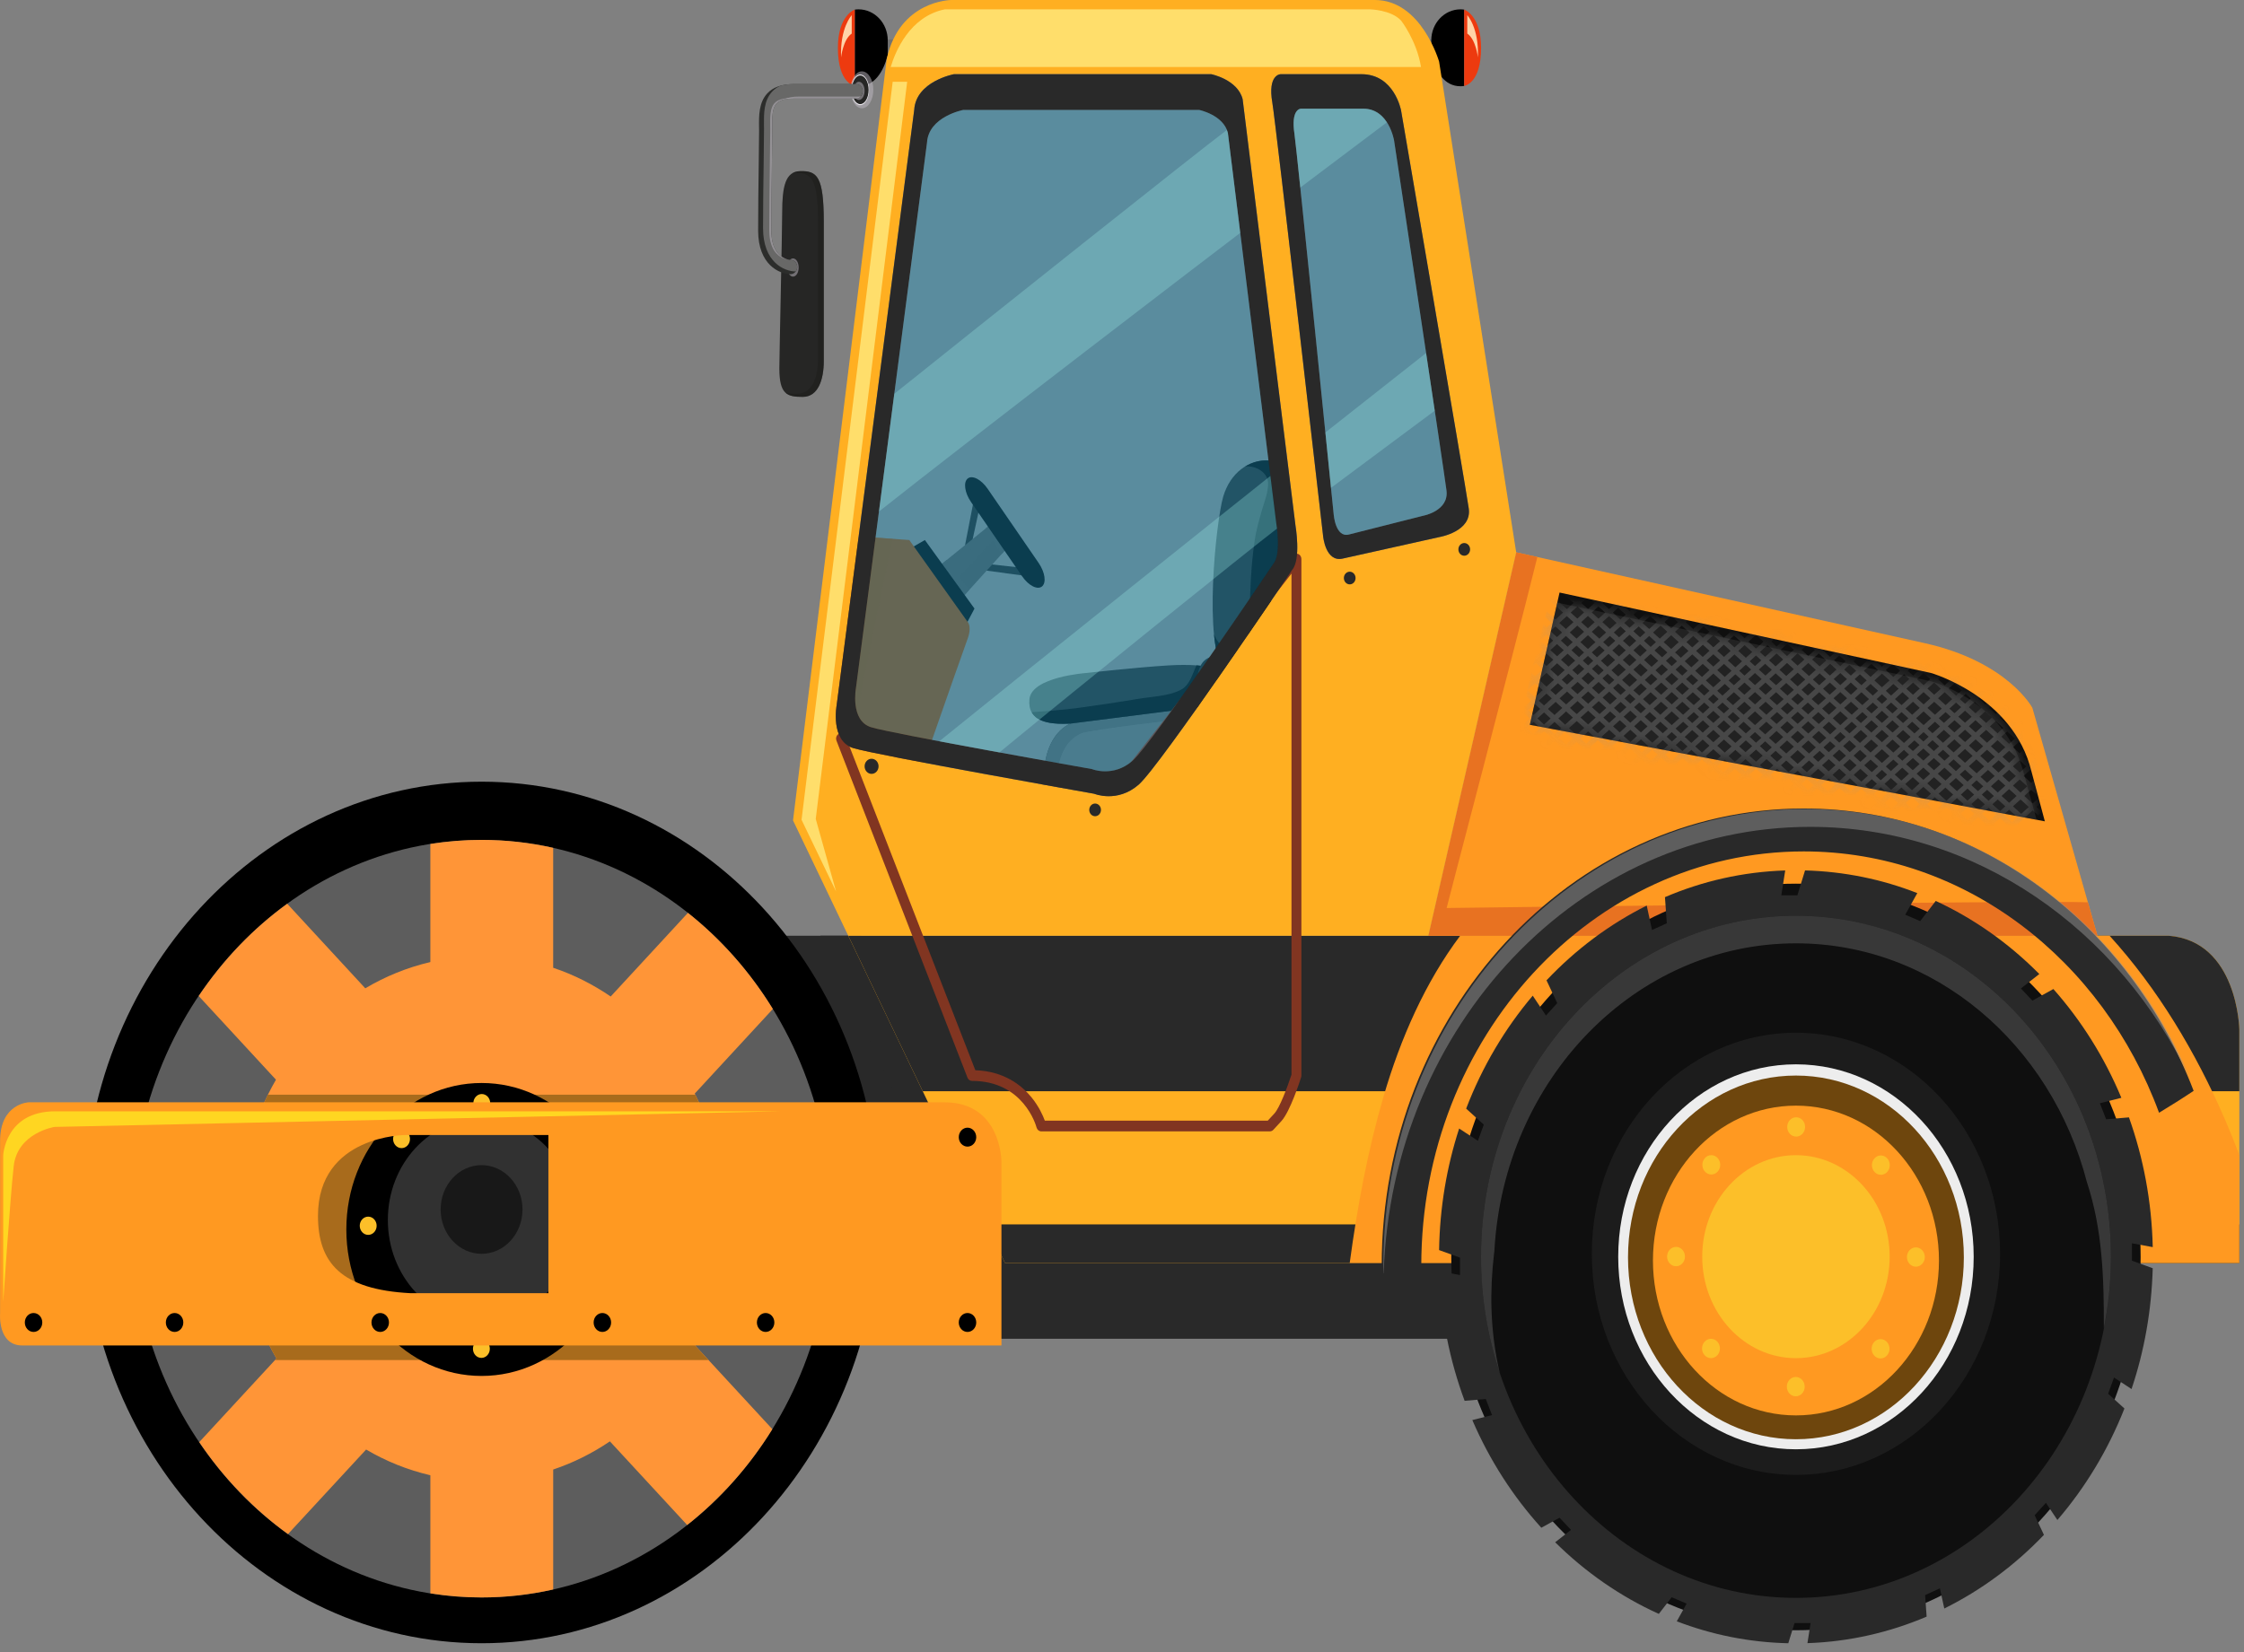
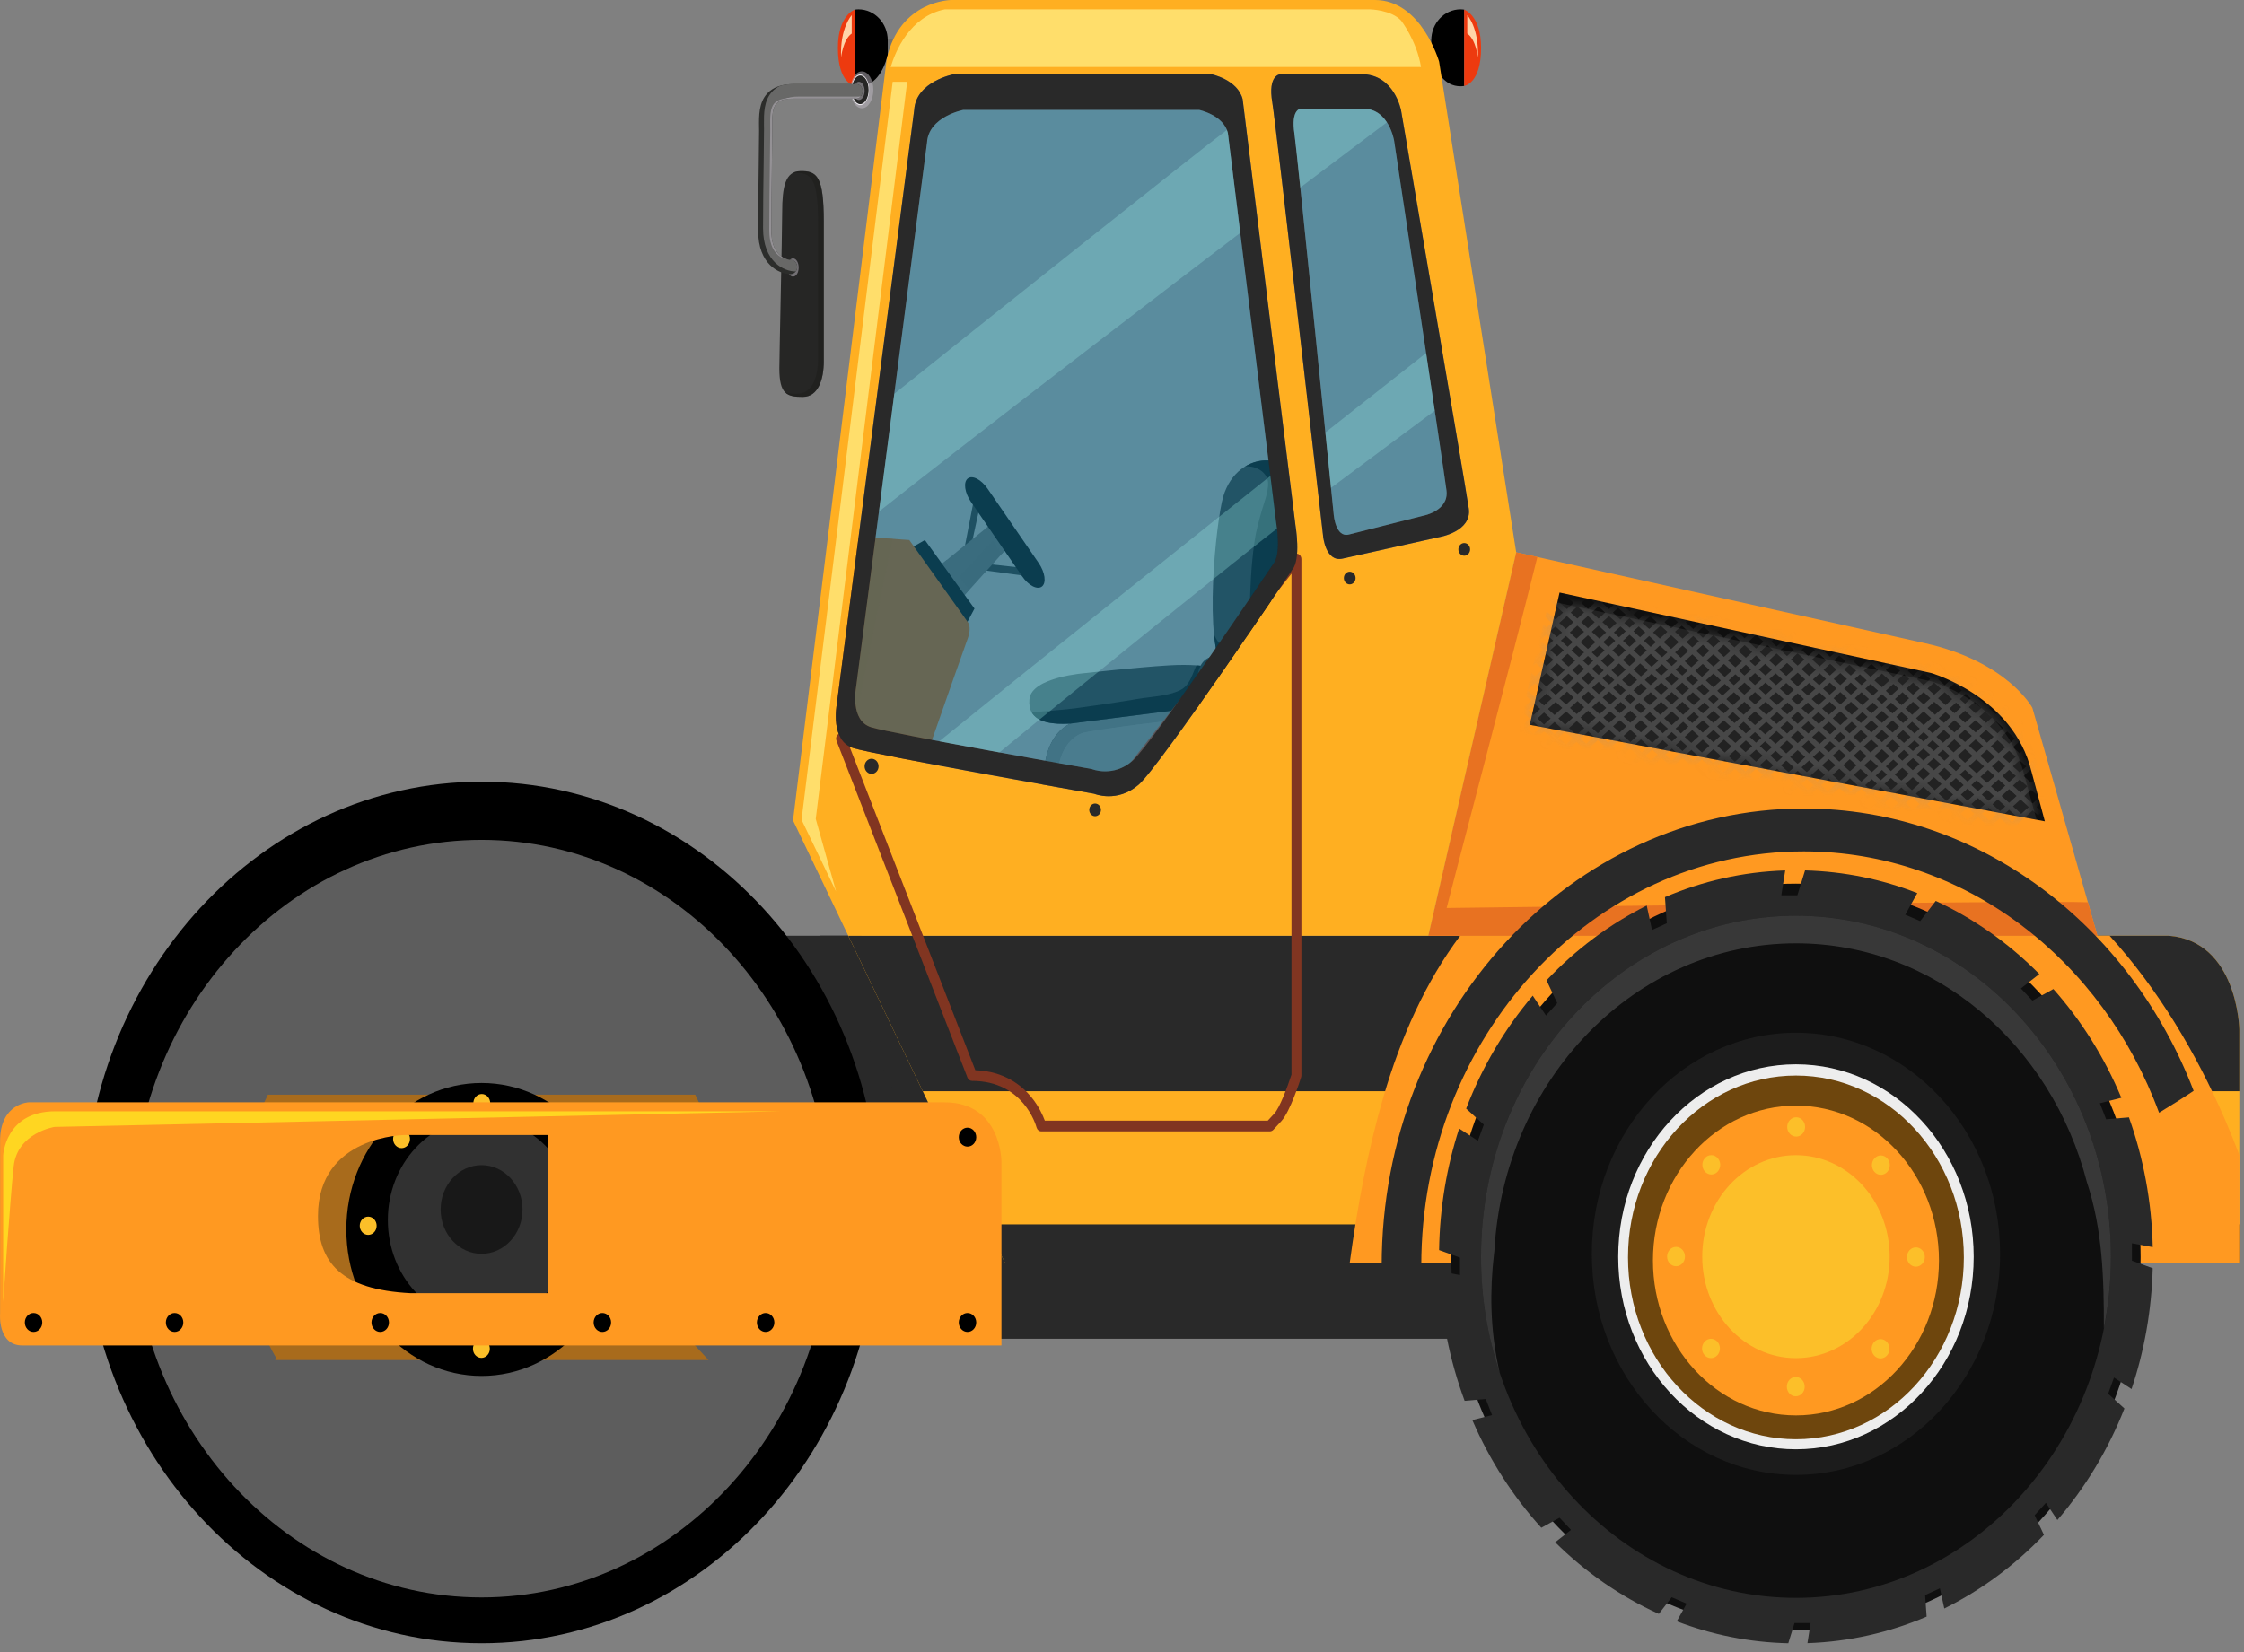
<svg xmlns="http://www.w3.org/2000/svg" width="148" height="109" viewBox="0 0 148 109" fill="none">
  <rect x="0" y="0" width="148" height="109" fill="#808080" stroke="none" />
  <path d="M58.877 51.022L63.396 56.296H58.234L58.877 51.022Z" fill="#0F0F0F" />
  <path d="M64.271 32.757L63.65 35.964L63.961 36.453L64.645 33.288L64.271 32.757Z" fill="#2B2B2B" />
  <path d="M67.939 38.036L64.938 37.627L64.611 37.15L67.596 37.478L67.939 38.036Z" fill="#2B2B2B" />
  <path d="M57.945 55.19H83.794V59.277H59.978L57.945 55.19Z" fill="#23211F" />
  <path d="M57.945 57.174H83.794V59.277H59.978L57.945 57.174Z" fill="#696969" />
  <path d="M60.371 38.616L65.301 34.63L66.422 36.149L62.075 40.959L60.371 38.616Z" fill="#525252" />
  <path opacity="0.4" d="M61.416 40.053L62.075 40.96L66.423 36.15L65.803 35.31C64.938 36.226 62.013 39.384 61.416 40.053Z" fill="#525252" />
  <path d="M66.06 36.551L66.422 36.149L65.3 34.63L65.004 34.87C65.344 35.44 65.696 35.998 66.06 36.551Z" fill="#525252" />
  <path d="M62.44 36.942L60.371 38.616L62.075 40.959L63.922 38.915C63.414 38.271 62.918 37.609 62.44 36.942Z" fill="#525252" />
  <path d="M59.832 36.302L60.999 35.627L64.271 40.15L63.5 41.604L59.832 36.302Z" fill="#0F0F0F" />
  <path d="M68.502 37.14C68.925 37.754 69.023 38.448 68.722 38.691C68.42 38.934 67.835 38.633 67.413 38.019L64.044 33.12C63.622 32.507 63.524 31.813 63.825 31.569C64.127 31.327 64.712 31.628 65.135 32.241L68.502 37.14Z" fill="#0F0F0F" />
  <path d="M55.905 39.137L56.652 35.39L59.972 35.627L63.806 41.01C63.806 41.01 64.132 41.315 63.806 42.175C63.477 43.037 58.663 56.862 58.663 56.862L53.801 54.026L55.905 39.137Z" fill="#914A17" />
  <path opacity="0.5" d="M55.906 39.137L56.653 35.39L58.877 35.549L55.545 51.742C55.545 51.742 59.573 54.25 59.449 54.607C59.147 55.478 58.665 56.861 58.665 56.861L53.803 54.025L55.906 39.137Z" fill="#914A17" />
  <path d="M86.684 45.872C86.684 45.872 75.607 46.783 70.91 47.619C70.91 47.619 69.366 47.922 68.945 50.201C68.525 52.481 67.894 60.152 67.894 60.152H81.006L86.684 45.872Z" fill="#363432" />
  <path d="M83.967 52.707L86.684 45.872C86.684 45.872 75.607 46.783 70.91 47.619C70.91 47.619 69.366 47.922 68.945 50.201C68.841 50.768 68.724 51.672 68.606 52.707H83.967Z" fill="#5C5C5C" />
  <path d="M82.03 47.085C82.03 47.085 75.606 47.593 71.518 48.319C71.518 48.319 70.176 48.585 69.809 50.568C69.444 52.55 68.996 58.04 68.996 58.04H77.727L78.668 50.329L81.924 47.824L82.03 47.085Z" fill="#696969" />
  <path d="M71.705 48.771C75.313 48.129 80.738 47.658 81.962 47.556L82.03 47.084C82.03 47.084 75.606 47.593 71.518 48.319C71.518 48.319 70.175 48.584 69.809 50.567C69.444 52.55 68.996 58.039 68.996 58.039H69.221C69.335 56.69 69.694 52.657 69.998 51.019C70.364 49.035 71.705 48.771 71.705 48.771Z" fill="#696969" />
-   <path d="M62.32 37.187L65.103 34.896L65.219 35.061L62.613 37.592L62.32 37.187Z" fill="#525252" />
  <path d="M71.612 44.403C71.612 44.403 68.035 44.657 67.895 46.126C67.754 47.594 69.128 47.815 70.58 47.739L81.761 46.315C81.761 46.315 82.502 46.227 82.783 45.365C83.063 44.504 84.419 36.588 84.792 32.655C84.792 32.655 84.886 30.428 83.624 30.378C82.361 30.326 81.145 31.187 80.677 32.757C80.212 34.327 79.324 42.53 80.773 44.353C80.773 44.353 79.997 43.722 77.08 43.898C74.98 44.023 71.612 44.403 71.612 44.403Z" fill="#303030" />
  <path d="M83.624 30.377C83.096 30.355 82.579 30.495 82.119 30.777C82.154 30.772 82.19 30.767 82.226 30.765C82.839 30.741 83.656 31.162 83.638 31.937C83.628 32.489 83.429 32.992 83.276 33.509C83.061 34.233 82.852 34.963 82.744 35.716C82.514 37.294 82.45 38.886 82.418 40.48C82.404 41.231 82.461 42.166 81.873 42.699C81.444 43.086 80.677 42.798 80.361 42.374C80.235 42.204 80.139 42.026 80.066 41.84C80.175 42.96 80.393 43.875 80.772 44.352C80.772 44.352 80.341 44.003 78.915 43.895C78.615 44.513 78.484 45.216 77.829 45.537C77.028 45.932 75.927 45.961 75.069 46.106C73.766 46.327 72.458 46.519 71.15 46.698C70.119 46.843 69.077 46.9 68.041 46.99C68.428 47.684 69.481 47.797 70.579 47.739L81.76 46.315C81.76 46.315 82.501 46.227 82.782 45.365C83.062 44.504 84.419 36.588 84.792 32.655C84.792 32.655 84.886 30.427 83.624 30.377Z" fill="#0F0F0F" />
  <path d="M83.794 46.125C83.794 46.125 82.362 43.342 80.305 43.29C78.248 43.238 79.139 46.649 79.139 46.649L83.794 46.125Z" fill="#262626" />
  <path d="M82.41 30.924C82.41 30.924 81.346 31.029 80.761 33.529C80.177 36.029 80.052 41.337 80.376 42.005C80.376 42.005 80.55 33.484 82.41 30.924Z" fill="#303030" />
  <path d="M81.438 45.099C81.438 45.471 81.162 45.772 80.819 45.772C80.478 45.772 80.199 45.471 80.199 45.099C80.199 44.73 80.478 44.429 80.819 44.429C81.162 44.429 81.438 44.729 81.438 45.099Z" fill="black" />
  <path d="M81.154 45.099C81.154 45.3 81.004 45.462 80.82 45.462C80.635 45.462 80.484 45.301 80.484 45.099C80.484 44.899 80.635 44.737 80.82 44.737C81.004 44.737 81.154 44.899 81.154 45.099Z" fill="#262626" />
  <path d="M68.043 46.453C68.043 46.453 67.837 45.029 71.436 44.543C71.436 44.543 77.343 43.916 77.94 44.011C77.94 44.011 71.244 44.672 69.965 45.099C68.685 45.528 68.043 46.453 68.043 46.453Z" fill="#303030" />
  <path d="M58.045 2.602H58.928C58.928 2.602 59.568 3.062 58.876 3.704H58.108L58.045 2.602Z" fill="#727271" />
  <path d="M56.623 0.616C56.538 0.616 56.457 0.624 56.375 0.635V5.671C56.457 5.682 56.539 5.69 56.623 5.69C57.688 5.69 58.255 4.732 58.55 3.645V2.66C58.55 1.533 57.688 0.616 56.623 0.616Z" fill="black" />
  <path d="M56.373 0.635C56.373 0.635 55.265 1.002 55.262 3.152C55.26 5.523 56.373 5.671 56.373 5.671V0.635Z" fill="#ED3A0F" />
  <path d="M56.174 1.002C56.174 1.002 55.394 1.828 55.472 3.785C55.472 3.785 55.602 2.601 56.174 2.215V1.002Z" fill="#FFD4A8" />
  <path d="M94.9 2.602H94.019C94.019 2.602 93.377 3.062 94.069 3.704H94.838L94.9 2.602Z" fill="#727271" />
  <path d="M96.325 0.616C96.409 0.616 96.49 0.624 96.571 0.635V5.671C96.49 5.682 96.409 5.69 96.325 5.69C95.26 5.69 94.692 4.732 94.398 3.645V2.66C94.398 1.533 95.26 0.616 96.325 0.616Z" fill="black" />
  <path d="M96.57 0.634C96.57 0.634 97.683 1.001 97.683 3.152C97.687 5.523 96.57 5.67 96.57 5.67V0.634Z" fill="#ED3A0F" />
  <path d="M96.772 1.002C96.772 1.002 97.552 1.828 97.473 3.785C97.473 3.785 97.344 2.601 96.772 2.215V1.002Z" fill="#FFD4A8" />
  <path d="M96.572 73.137L62.83 75.6L56.802 61.732H48.143L58.046 88.324H96.572V73.137Z" fill="#292929" />
  <path d="M96.573 85.612V73.137L62.83 75.6L56.801 61.731H54.107C56.401 66.392 58.497 71.167 60.828 75.808C62.487 79.114 64.253 82.356 65.996 85.611L96.573 85.612Z" fill="#292929" />
  <path d="M143.023 61.732H138.334H55.945L66.284 83.32H97.679H147.692V67.916C147.692 67.916 147.595 62.085 143.023 61.732Z" fill="#FFAF21" />
  <path d="M65.064 80.776L66.284 83.32H147.692V80.776H65.064Z" fill="#292929" />
  <path d="M147.692 71.991V67.916C147.692 67.916 147.595 62.085 143.023 61.732H55.945L60.858 71.991H147.692V71.991Z" fill="#292929" />
  <path d="M146.746 73.857C144.824 69.42 142.315 65.228 139.133 61.732H96.304C94.003 64.801 92.373 68.497 91.255 72.322C90.203 75.914 89.522 79.601 89.019 83.32H147.692V76.199C147.393 75.408 147.08 74.627 146.746 73.857Z" fill="#FF9921" />
  <path d="M134.042 46.697C134.042 46.697 132.425 43.655 126.948 42.433L99.998 36.438L94.203 61.732H138.334L134.042 46.697Z" fill="#FF9921" />
  <path d="M95.411 59.904C95.411 59.827 99.707 43.56 101.395 36.748L99.998 36.438L94.203 61.732H138.334L137.705 59.527C134.93 59.394 95.411 59.904 95.411 59.904Z" fill="#E87221" />
  <path d="M141.182 82.926C141.182 96.526 131.005 107.552 118.448 107.552C105.895 107.552 95.717 96.526 95.717 82.926C95.717 69.325 105.895 58.298 118.448 58.298C131.005 58.298 141.182 69.325 141.182 82.926Z" fill="#0F0F0F" />
  <path d="M140.608 83.171V82.024L141.982 82.276C141.913 79.265 141.364 76.383 140.412 73.717L138.906 73.842L138.494 72.784L139.911 72.425C138.799 69.756 137.274 67.333 135.427 65.249L134.043 66.015L133.286 65.209L134.5 64.26C132.513 62.252 130.206 60.609 127.67 59.438L126.643 60.767L125.658 60.345L126.453 58.921C124.132 58.011 121.642 57.494 119.049 57.424L118.544 59.066H117.484L117.742 57.426C114.948 57.517 112.277 58.131 109.81 59.187L109.932 60.91L108.956 61.355L108.608 59.743C106.144 60.974 103.913 62.648 101.998 64.675L102.706 66.177L101.963 66.997L101.089 65.687C99.252 67.858 97.757 70.376 96.698 73.139L97.862 74.194L97.473 75.262L96.236 74.452C95.419 76.969 94.958 79.664 94.914 82.472L96.291 82.97V84.118L94.926 83.865C95.027 86.879 95.611 89.756 96.597 92.415L97.993 92.298L98.405 93.356L97.105 93.686C98.245 96.332 99.79 98.732 101.657 100.79L102.857 100.127L103.612 100.931L102.57 101.748C104.564 103.723 106.874 105.328 109.406 106.473L110.255 105.374L111.241 105.795L110.59 106.962C112.898 107.849 115.37 108.352 117.944 108.41L118.356 107.077H119.416L119.207 108.403C121.976 108.309 124.62 107.697 127.068 106.654L126.968 105.233L127.943 104.787L128.233 106.118C130.676 104.907 132.896 103.258 134.805 101.259L134.194 99.964L134.935 99.146L135.692 100.279C137.532 98.138 139.038 95.654 140.114 92.923L139.04 91.949L139.426 90.881L140.583 91.639C141.422 89.141 141.905 86.46 141.98 83.669L140.608 83.171Z" fill="#292929" />
  <path d="M139.222 82.915C139.222 95.342 129.923 105.417 118.449 105.417C106.979 105.417 97.68 95.342 97.68 82.915C97.68 70.488 106.979 60.414 118.449 60.414C129.922 60.414 139.222 70.488 139.222 82.915Z" fill="#0F0F0F" />
  <path opacity="0.5" d="M137.639 77.989C138.676 81.132 138.766 84.362 138.757 87.641C139.058 86.115 139.222 84.537 139.222 82.916C139.222 70.489 129.923 60.415 118.449 60.415C106.979 60.415 97.68 70.489 97.68 82.916C97.68 85.602 98.116 88.177 98.912 90.566C98.874 90.392 98.832 90.22 98.797 90.044C98.297 87.606 98.248 85.207 98.535 82.729C98.543 82.664 98.551 82.598 98.559 82.532C99.177 71.21 107.846 62.234 118.45 62.234C127.59 62.234 135.286 68.9 137.639 77.989Z" fill="#636363" />
  <path d="M119.474 105.39C119.134 105.408 118.792 105.418 118.447 105.418C118.792 105.417 119.134 105.408 119.474 105.39Z" fill="#1C1C1C" />
  <path d="M131.912 82.718C131.912 90.772 125.884 97.302 118.448 97.302C111.015 97.302 104.986 90.772 104.986 82.718C104.986 74.664 111.015 68.133 118.448 68.133C125.884 68.134 131.912 74.664 131.912 82.718Z" fill="#1C1C1C" />
  <path d="M130.172 82.915C130.172 89.928 124.922 95.614 118.448 95.614C111.976 95.614 106.727 89.928 106.727 82.915C106.727 75.9 111.976 70.216 118.448 70.216C124.922 70.216 130.172 75.9 130.172 82.915Z" fill="#EDEDED" />
  <path d="M129.523 82.954C129.523 89.58 124.564 94.951 118.448 94.951C112.332 94.951 107.373 89.58 107.373 82.954C107.373 76.328 112.332 70.957 118.448 70.957C124.564 70.957 129.523 76.328 129.523 82.954Z" fill="#6E460D" />
  <path d="M127.882 83.16C127.882 88.802 123.659 93.378 118.45 93.378C113.24 93.378 109.018 88.803 109.018 83.16C109.018 77.516 113.24 72.942 118.45 72.942C123.659 72.942 127.882 77.516 127.882 83.16Z" fill="#FF9921" />
  <path d="M124.63 82.905C124.63 86.602 121.86 89.601 118.447 89.601C115.035 89.601 112.268 86.602 112.268 82.905C112.268 79.206 115.035 76.21 118.447 76.21C121.861 76.21 124.63 79.205 124.63 82.905Z" fill="#FCBF29" />
  <path d="M119.053 74.347C119.053 74.699 118.789 74.985 118.463 74.985C118.138 74.985 117.873 74.699 117.873 74.347C117.873 73.995 118.138 73.71 118.463 73.71C118.789 73.71 119.053 73.994 119.053 74.347Z" fill="#FCBF29" />
  <path d="M119.027 91.482C119.027 91.834 118.763 92.118 118.437 92.118C118.11 92.118 117.848 91.834 117.848 91.482C117.848 91.129 118.11 90.843 118.437 90.843C118.762 90.843 119.027 91.129 119.027 91.482Z" fill="#FCBF29" />
  <path d="M126.358 83.567C126.033 83.567 125.77 83.282 125.77 82.931C125.77 82.579 126.032 82.293 126.358 82.293C126.683 82.293 126.949 82.579 126.949 82.931C126.949 83.282 126.683 83.567 126.358 83.567Z" fill="#FCBF29" />
  <path d="M110.541 83.538C110.216 83.538 109.951 83.252 109.951 82.901C109.951 82.549 110.215 82.261 110.541 82.261C110.866 82.261 111.13 82.549 111.13 82.901C111.13 83.252 110.866 83.538 110.541 83.538Z" fill="#FCBF29" />
  <path d="M124.467 77.319C124.236 77.567 123.863 77.567 123.633 77.319C123.403 77.07 123.403 76.665 123.633 76.417C123.863 76.166 124.236 76.166 124.467 76.417C124.695 76.665 124.695 77.069 124.467 77.319Z" fill="#FCBF29" />
  <path d="M113.262 89.412C113.031 89.662 112.659 89.662 112.429 89.412C112.198 89.163 112.198 88.759 112.429 88.511C112.659 88.261 113.031 88.261 113.262 88.511C113.493 88.76 113.493 89.163 113.262 89.412Z" fill="#FCBF29" />
  <path d="M123.612 89.433C123.385 89.185 123.385 88.781 123.612 88.531C123.843 88.283 124.217 88.283 124.445 88.531C124.678 88.781 124.678 89.185 124.445 89.433C124.217 89.683 123.843 89.683 123.612 89.433Z" fill="#FCBF29" />
  <path d="M112.45 77.297C112.22 77.048 112.22 76.646 112.45 76.396C112.679 76.146 113.052 76.146 113.282 76.396C113.512 76.646 113.512 77.048 113.282 77.298C113.052 77.547 112.679 77.547 112.45 77.297Z" fill="#FCBF29" />
  <path d="M93.755 84.171C93.751 83.946 93.739 83.722 93.739 83.495C93.739 68.427 105.055 56.17 118.963 56.17C129.584 56.17 138.686 63.321 142.398 73.411C143.168 72.945 143.93 72.468 144.679 71.966C140.491 61.043 130.542 53.339 118.963 53.339C103.614 53.339 91.127 66.867 91.127 83.495C91.127 83.722 91.138 83.945 91.143 84.171H93.755Z" fill="#292929" />
-   <path opacity="0.5" d="M119.391 54.55C130.308 54.55 139.788 61.321 144.457 71.186C140.096 60.697 130.36 53.373 119.069 53.373C103.722 53.373 91.234 66.9 91.234 83.529C91.234 83.685 91.243 83.839 91.245 83.996H91.259C91.776 67.666 104.192 54.55 119.391 54.55Z" fill="#949494" />
  <path d="M94.915 4.068C94.915 4.068 93.751 0 90.681 0H62.753C62.753 0 59.334 -1.17308e-05 58.481 3.892L52.303 54.126L55.945 61.732H94.203L99.998 36.438L94.915 4.068ZM85.223 37.593C85.223 37.593 76.516 50.529 75.101 51.764C73.685 52.999 72.161 52.364 72.161 52.364C72.161 52.364 57.793 49.822 56.27 49.351C54.744 48.878 55.18 46.52 55.18 46.52L60.295 7.252C60.405 5.365 62.908 4.895 62.908 4.895H79.89C79.89 4.895 81.632 5.248 81.957 6.544L85.441 34.669C85.441 34.669 85.822 36.91 85.223 37.593ZM94.915 35.435L88.548 36.853C87.42 37.104 87.264 35.377 87.264 35.377C87.264 35.377 84.12 7.945 83.916 6.78C83.59 4.895 84.461 4.895 84.461 4.895H89.795C91.972 4.895 92.406 7.29 92.406 7.29C92.406 7.29 96.653 32.016 96.87 33.549C97.087 35.081 94.915 35.435 94.915 35.435Z" fill="#FFAF21" />
  <path d="M83.751 74.64H68.678C68.532 74.64 68.405 74.535 68.364 74.382C68.331 74.257 67.505 71.31 64.108 71.31C63.976 71.31 63.858 71.225 63.808 71.094L55.168 48.863C55.123 48.746 55.139 48.611 55.21 48.511C55.281 48.409 55.398 48.359 55.515 48.376L73.88 51.193L85.257 36.649C85.344 36.536 85.489 36.495 85.617 36.545C85.746 36.596 85.832 36.729 85.832 36.878V70.956C85.832 70.996 85.825 71.034 85.813 71.071C85.741 71.302 85.084 73.341 84.514 73.959L83.982 74.536C83.92 74.602 83.837 74.64 83.751 74.64ZM68.91 73.932H83.615L84.052 73.459C84.394 73.09 84.913 71.716 85.178 70.896V37.842L74.262 51.8C74.189 51.893 74.079 51.938 73.967 51.921L55.995 49.164L64.327 70.606C66.228 70.673 67.385 71.602 68.026 72.388C68.52 72.993 68.787 73.599 68.91 73.932Z" fill="#813521" />
  <path d="M81.957 6.545C81.632 5.248 79.89 4.895 79.89 4.895H62.909C62.909 4.895 60.406 5.365 60.296 7.253L55.181 46.52C55.181 46.52 54.745 48.878 56.271 49.351C57.793 49.822 72.162 52.365 72.162 52.365C72.162 52.365 73.686 52.999 75.101 51.764C76.517 50.529 85.224 37.594 85.224 37.594C85.822 36.911 85.442 34.669 85.442 34.669L81.957 6.545ZM83.974 37.206C83.974 37.206 75.996 49.057 74.7 50.187C73.405 51.318 72.008 50.737 72.008 50.737C72.008 50.737 58.846 48.41 57.45 47.977C56.054 47.545 56.454 45.384 56.454 45.384L61.139 9.414C61.24 7.686 63.532 7.253 63.532 7.253H79.089C79.089 7.253 80.684 7.578 80.982 8.765L84.173 34.529C84.173 34.529 84.522 36.58 83.974 37.206Z" fill="#292929" />
  <path opacity="0.3" d="M80.983 8.764C80.686 7.577 79.091 7.252 79.091 7.252H63.533C63.533 7.252 61.241 7.684 61.141 9.413L56.455 45.382C56.455 45.382 56.056 47.543 57.452 47.976C58.848 48.408 72.01 50.736 72.01 50.736C72.01 50.736 73.406 51.317 74.701 50.186C75.998 49.056 83.976 37.205 83.976 37.205C84.523 36.579 84.175 34.527 84.175 34.527L80.983 8.764Z" fill="#00A8E3" />
  <path opacity="0.3" d="M80.92 8.573C79.066 9.957 64.466 21.586 58.982 25.981L57.971 33.747C64.167 28.835 80.101 16.648 81.799 15.363L80.982 8.764C80.967 8.698 80.945 8.635 80.92 8.573Z" fill="#9BE9E3" />
  <path opacity="0.3" d="M66.615 49.063C70.632 45.751 82.368 36.284 84.222 34.873C84.197 34.663 84.174 34.527 84.174 34.527L83.786 31.398C81.834 32.946 67.262 44.595 61.951 48.903C63.209 49.142 64.591 49.397 65.916 49.639C66.148 49.448 66.383 49.256 66.615 49.063Z" fill="#9BE9E3" />
  <path d="M96.871 33.548C96.653 32.016 92.407 7.29 92.407 7.29C92.407 7.29 91.973 4.894 89.795 4.894H84.462C84.462 4.894 83.591 4.894 83.916 6.78C84.12 7.945 87.265 35.376 87.265 35.376C87.265 35.376 87.421 37.104 88.549 36.853L94.915 35.435C94.915 35.435 97.088 35.081 96.871 33.548ZM93.887 34.018L88.96 35.264C88.086 35.484 87.965 33.967 87.965 33.967C87.965 33.967 85.531 9.855 85.375 8.831C85.123 7.171 85.796 7.171 85.796 7.171H89.924C91.609 7.171 91.946 9.278 91.946 9.278C91.946 9.278 95.233 31.012 95.401 32.36C95.568 33.707 93.887 34.018 93.887 34.018Z" fill="#292929" />
  <path opacity="0.3" d="M91.946 9.279C91.946 9.279 91.609 7.172 89.924 7.172H85.796C85.796 7.172 85.123 7.172 85.375 8.831C85.531 9.855 87.965 33.967 87.965 33.967C87.965 33.967 88.087 35.485 88.96 35.264L93.886 34.019C93.886 34.019 95.568 33.707 95.401 32.36C95.232 31.012 91.946 9.279 91.946 9.279Z" fill="#00A8E3" />
  <path opacity="0.3" d="M85.758 12.373C87.662 10.939 89.565 9.503 91.469 8.072C91.166 7.601 90.682 7.172 89.922 7.172H85.794C85.794 7.172 85.121 7.172 85.373 8.831C85.407 9.056 85.553 10.407 85.758 12.373Z" fill="#9BE9E3" />
  <path opacity="0.3" d="M94.626 27.095C94.45 25.922 94.258 24.632 94.056 23.292C91.84 25.036 89.626 26.781 87.414 28.53C87.561 29.983 87.689 31.242 87.784 32.185C88.636 31.547 93.195 28.154 94.626 27.095Z" fill="#9BE9E3" />
  <path d="M57.993 79.99C57.993 95.686 46.249 108.409 31.762 108.409C17.273 108.409 5.527 95.686 5.527 79.99C5.527 64.294 17.274 51.57 31.762 51.57C46.249 51.57 57.993 64.294 57.993 79.99Z" fill="black" />
  <path opacity="0.5" d="M54.827 80.398C54.827 94.2 44.499 105.388 31.761 105.388C19.021 105.388 8.693 94.2 8.693 80.398C8.693 66.597 19.021 55.41 31.761 55.41C44.499 55.41 54.827 66.597 54.827 80.398Z" fill="#BABABA" />
-   <path d="M47.748 80.398C47.748 77.411 47.051 74.599 45.822 72.146L50.972 66.566C49.464 64.111 47.564 61.964 45.371 60.224L40.278 65.742C39.106 64.941 37.835 64.299 36.484 63.847V55.935C34.961 55.592 33.382 55.41 31.763 55.41C30.614 55.41 29.488 55.504 28.383 55.679V63.47C26.861 63.826 25.418 64.413 24.092 65.202L18.943 59.623C16.68 61.265 14.707 63.33 13.105 65.71L18.201 71.23C16.665 73.889 15.776 77.031 15.776 80.398C15.776 83.791 16.679 86.952 18.235 89.623L13.14 95.141C14.746 97.516 16.729 99.574 18.994 101.208L24.146 95.63C25.457 96.401 26.883 96.977 28.384 97.327V105.118C29.488 105.294 30.615 105.388 31.764 105.388C33.382 105.388 34.961 105.205 36.485 104.861V96.949C37.815 96.503 39.07 95.874 40.225 95.091L45.321 100.609C47.518 98.877 49.426 96.737 50.939 94.286L45.791 88.709C47.038 86.242 47.748 83.411 47.748 80.398Z" fill="#FF9537" />
  <path d="M18.138 89.729H46.73L45.791 88.71C47.038 86.242 47.748 83.412 47.748 80.399C47.748 77.441 47.063 74.657 45.855 72.221H17.671C16.462 74.657 15.775 77.44 15.775 80.399C15.775 83.791 16.678 86.952 18.234 89.623L18.138 89.729Z" fill="#A86B1C" />
  <path d="M40.681 81.112C40.681 86.448 36.688 90.775 31.763 90.775C26.835 90.775 22.842 86.448 22.842 81.112C22.842 75.775 26.835 71.448 31.763 71.448C36.688 71.448 40.681 75.775 40.681 81.112Z" fill="black" />
  <path d="M32.332 72.78C32.332 73.113 32.083 73.384 31.775 73.384C31.468 73.384 31.219 73.113 31.219 72.78C31.219 72.447 31.468 72.176 31.775 72.176C32.083 72.175 32.332 72.446 32.332 72.78Z" fill="#FCBF29" />
  <path d="M32.306 88.983C32.306 89.316 32.057 89.585 31.751 89.585C31.44 89.585 31.193 89.316 31.193 88.983C31.193 88.65 31.44 88.378 31.751 88.378C32.056 88.378 32.306 88.65 32.306 88.983Z" fill="#FCBF29" />
  <path d="M39.24 81.498C38.933 81.498 38.684 81.228 38.684 80.896C38.684 80.563 38.933 80.292 39.24 80.292C39.548 80.292 39.798 80.563 39.798 80.896C39.798 81.228 39.548 81.498 39.24 81.498Z" fill="#FCBF29" />
  <path d="M24.284 81.469C23.977 81.469 23.727 81.2 23.727 80.867C23.727 80.533 23.977 80.265 24.284 80.265C24.591 80.265 24.841 80.533 24.841 80.867C24.841 81.2 24.591 81.469 24.284 81.469Z" fill="#FCBF29" />
  <path d="M37.45 75.589C37.234 75.824 36.882 75.824 36.664 75.589C36.445 75.352 36.445 74.971 36.664 74.736C36.882 74.499 37.234 74.499 37.45 74.736C37.669 74.971 37.669 75.353 37.45 75.589Z" fill="#FCBF29" />
  <path d="M26.858 87.025C26.639 87.262 26.286 87.262 26.071 87.025C25.851 86.791 25.851 86.408 26.071 86.173C26.287 85.937 26.64 85.937 26.858 86.173C27.074 86.408 27.074 86.791 26.858 87.025Z" fill="#FCBF29" />
  <path d="M36.646 87.045C36.428 86.81 36.428 86.429 36.646 86.193C36.864 85.957 37.217 85.957 37.433 86.192C37.652 86.429 37.652 86.81 37.433 87.045C37.216 87.281 36.864 87.281 36.646 87.045Z" fill="#FCBF29" />
  <path d="M26.09 75.568C25.871 75.333 25.871 74.951 26.09 74.716C26.308 74.48 26.659 74.48 26.877 74.716C27.094 74.951 27.094 75.333 26.877 75.57C26.66 75.804 26.308 75.804 26.09 75.568Z" fill="#FCBF29" />
  <path opacity="0.5" d="M37.943 80.488C37.943 84.188 35.175 87.186 31.762 87.186C28.347 87.186 25.58 84.188 25.58 80.488C25.58 76.79 28.347 73.793 31.762 73.793C35.175 73.793 37.943 76.79 37.943 80.488Z" fill="#636363" />
  <path opacity="0.5" d="M34.462 79.792C34.462 81.408 33.252 82.718 31.762 82.718C30.268 82.718 29.061 81.408 29.061 79.792C29.061 78.177 30.268 76.867 31.762 76.867C33.252 76.867 34.462 78.177 34.462 79.792Z" fill="black" />
  <path d="M62.293 72.723H1.882C1.882 72.723 0.005 72.802 0.005 75.271V86.672C0.005 86.672 -0.159 88.765 1.474 88.765H66.049V76.649C66.049 76.649 66.062 72.723 62.293 72.723ZM36.169 85.316H27.08C22.51 85.079 20.972 83.324 20.972 80.213C20.972 74.879 26.753 74.879 26.753 74.879H36.169V85.316Z" fill="#FF9921" />
  <path d="M64.387 75.023C64.387 75.368 64.129 75.646 63.81 75.646C63.492 75.646 63.234 75.367 63.234 75.023C63.234 74.678 63.492 74.396 63.81 74.396C64.129 74.396 64.387 74.678 64.387 75.023Z" fill="black" />
  <path d="M64.387 87.247C64.387 87.593 64.129 87.872 63.81 87.872C63.492 87.872 63.234 87.593 63.234 87.247C63.234 86.903 63.492 86.623 63.81 86.623C64.129 86.623 64.387 86.902 64.387 87.247Z" fill="black" />
  <path d="M25.654 87.247C25.654 87.593 25.396 87.872 25.077 87.872C24.759 87.872 24.5 87.593 24.5 87.247C24.5 86.903 24.759 86.623 25.077 86.623C25.396 86.623 25.654 86.902 25.654 87.247Z" fill="black" />
  <path d="M40.305 87.247C40.305 87.593 40.048 87.872 39.729 87.872C39.411 87.872 39.152 87.593 39.152 87.247C39.152 86.903 39.411 86.623 39.729 86.623C40.048 86.623 40.305 86.902 40.305 87.247Z" fill="black" />
  <path d="M51.072 87.247C51.072 87.593 50.814 87.872 50.495 87.872C50.178 87.872 49.92 87.593 49.92 87.247C49.92 86.903 50.178 86.623 50.495 86.623C50.814 86.623 51.072 86.902 51.072 87.247Z" fill="black" />
  <path d="M2.789 87.247C2.789 87.593 2.532 87.872 2.213 87.872C1.894 87.872 1.637 87.593 1.637 87.247C1.637 86.903 1.894 86.623 2.213 86.623C2.532 86.623 2.789 86.902 2.789 87.247Z" fill="black" />
  <path d="M12.09 87.247C12.09 87.593 11.832 87.872 11.516 87.872C11.195 87.872 10.938 87.593 10.938 87.247C10.938 86.903 11.195 86.623 11.516 86.623C11.833 86.623 12.09 86.902 12.09 87.247Z" fill="black" />
  <path d="M0.211 85.908V76.228C0.211 76.228 0.333 73.316 3.64 73.316H51.545L3.598 74.346C3.598 74.346 1.147 74.723 0.903 76.943C0.66 79.163 0.211 85.908 0.211 85.908Z" fill="#FFD621" />
  <path d="M102.858 39.091L127.352 44.397C127.352 44.397 132.772 45.935 133.98 50.885L134.865 54.185L100.898 47.817L102.858 39.091Z" fill="#0F0F0F" />
  <g opacity="0.7">
    <path opacity="0.5" d="M102.707 39.76L127.28 44.928C127.28 44.928 132.296 46.169 133.504 51.118L134.321 54.083L100.898 47.817L102.707 39.76Z" fill="#454545" />
    <mask id="mask0_1065_94112" style="mask-type:luminance" maskUnits="userSpaceOnUse" x="100" y="39" width="35" height="16">
      <path d="M102.707 39.76L127.28 44.928C127.28 44.928 132.296 46.169 133.504 51.118L134.321 54.083L100.898 47.817L102.707 39.76Z" fill="white" />
    </mask>
    <g mask="url(#mask0_1065_94112)">
      <path opacity="0.5" d="M134.917 52.975C134.88 52.759 134.844 52.544 134.808 52.328L134.76 52.371L134.214 51.876L134.647 51.484C134.604 51.286 134.558 51.088 134.51 50.888L134.154 50.564L134.378 50.36C134.346 50.237 134.311 50.114 134.277 49.991L133.901 50.334L133.454 49.928L133.837 49.581L134.272 49.975C134.181 49.646 134.082 49.318 133.974 48.996L133.838 49.117L133.4 48.721L133.758 48.396C133.713 48.282 133.67 48.168 133.623 48.056L133.146 48.49L132.636 48.025L133.132 47.572L133.599 47.997C133.467 47.68 133.32 47.376 133.164 47.082L133.133 47.111L132.636 46.66L132.818 46.494C132.754 46.396 132.687 46.301 132.619 46.212L132.382 46.428L131.935 46.022L132.236 45.749C132.157 45.666 132.076 45.585 131.994 45.508L131.681 45.791L131.244 45.394L131.539 45.127C131.444 45.056 131.349 44.99 131.251 44.926L130.99 45.164L130.654 44.859L130.842 44.687C130.736 44.631 130.626 44.574 130.514 44.524L130.4 44.629L130.086 44.343C129.834 44.247 129.571 44.165 129.301 44.092L129.393 44.177L128.898 44.629L128.451 44.222L128.747 43.954C128.612 43.924 128.477 43.891 128.342 43.86L128.197 43.992L127.953 43.77C127.714 43.715 127.479 43.66 127.24 43.604L126.868 43.943L126.52 43.627L126.685 43.475C126.551 43.443 126.414 43.414 126.28 43.38L126.265 43.395L126.238 43.37C126.011 43.316 125.781 43.264 125.553 43.21L126.011 43.626L125.574 44.024L125.077 43.571L125.491 43.194C125.356 43.162 125.221 43.132 125.086 43.1L124.822 43.34L124.376 42.935L124.378 42.933C124.148 42.879 123.917 42.824 123.688 42.77L123.868 42.935L123.422 43.34L122.984 42.942L123.279 42.675C123.143 42.645 123.009 42.613 122.873 42.583L122.73 42.713L122.491 42.495C122.261 42.443 122.033 42.39 121.803 42.337L121.309 42.785L120.811 42.334L121.009 42.155C120.872 42.123 120.739 42.093 120.602 42.06L120.557 42.103L120.481 42.032C120.147 41.958 119.815 41.882 119.483 41.807L119.254 42.013L118.877 41.671C118.654 41.621 118.432 41.572 118.208 41.523L118.311 41.616L117.873 42.013L117.524 41.696L117.811 41.435C117.673 41.406 117.537 41.377 117.4 41.348L117.269 41.465L117.061 41.275C116.766 41.212 116.473 41.149 116.18 41.089L115.818 41.418L115.371 41.013L115.448 40.943C115.167 40.887 114.887 40.83 114.604 40.776L114.863 41.013L114.367 41.465L113.93 41.067L114.309 40.721C114.168 40.694 114.027 40.669 113.886 40.644L113.675 40.837L113.358 40.547C113.15 40.511 112.941 40.477 112.733 40.442L112.784 40.487L112.367 40.866L111.868 40.414L111.975 40.318C111.895 40.304 111.813 40.289 111.733 40.278C111.526 40.245 111.321 40.216 111.115 40.189L111.361 40.414L110.924 40.811L110.477 40.406L110.762 40.148C110.611 40.13 110.462 40.112 110.31 40.096L110.224 40.175L110.115 40.077C109.927 40.058 109.737 40.039 109.547 40.022L109.97 40.406L109.524 40.811L109.086 40.414L109.52 40.021C109.365 40.007 109.212 39.991 109.057 39.979L108.833 40.183L108.562 39.937C108.36 39.922 108.157 39.905 107.954 39.887L107.478 40.319L106.981 39.867L107.049 39.805C106.806 39.781 106.562 39.756 106.322 39.729L106.474 39.867L106.125 40.183L105.678 39.777L105.802 39.665C105.5 39.625 105.196 39.579 104.896 39.529L105.171 39.777L104.734 40.175L104.296 39.777L104.621 39.481C104.483 39.455 104.344 39.426 104.207 39.397L104.042 39.547L103.77 39.3C103.53 39.242 103.291 39.179 103.053 39.11L103.789 39.777L103.342 40.183L102.287 39.225C102.255 39.349 102.223 39.473 102.192 39.599L103.088 40.414L102.591 40.866L102.003 40.332C101.97 40.458 101.939 40.583 101.907 40.707L102.337 41.097L102.001 41.401L101.781 41.203C101.751 41.328 101.718 41.453 101.685 41.578L101.747 41.632L101.651 41.72C101.577 42.013 101.504 42.309 101.43 42.601L101.747 42.889L101.3 43.296L101.269 43.265C101.216 43.487 101.161 43.709 101.108 43.931L101.3 43.755L101.747 44.162L101.248 44.614L101.001 44.389C100.972 44.516 100.943 44.643 100.913 44.77L100.996 44.844L100.869 44.959C100.824 45.152 100.782 45.345 100.74 45.538L101.249 45.074L101.748 45.527L101.235 45.992L100.74 45.541C100.711 45.669 100.683 45.797 100.655 45.926L100.982 46.224L100.545 46.621L100.513 46.592C100.469 46.804 100.426 47.017 100.383 47.229L100.545 47.082L100.894 47.4L100.448 47.806L100.297 47.669C100.24 47.963 100.184 48.258 100.132 48.553L100.448 48.267L100.886 48.664L100.387 49.116L100.083 48.84C100.06 48.973 100.038 49.107 100.016 49.24L100.051 49.272C100.309 49.378 100.577 49.465 100.851 49.537L100.642 49.349L101.139 48.895L101.585 49.301L101.227 49.626C101.365 49.657 101.504 49.684 101.644 49.709L101.839 49.532L102.113 49.781C102.396 49.819 102.678 49.849 102.963 49.875L103.29 49.579L103.675 49.926L103.667 49.933C103.858 49.947 104.05 49.962 104.24 49.979L104.183 49.926L104.62 49.529L105.057 49.926L104.93 50.041C105.215 50.071 105.492 50.105 105.761 50.151C105.782 50.155 105.803 50.159 105.824 50.162L105.565 49.927L106.076 49.462L106.523 49.867L106.136 50.219C106.277 50.243 106.419 50.269 106.561 50.293L106.776 50.098L107.097 50.391C107.334 50.434 107.57 50.481 107.808 50.527L108.28 50.098L108.628 50.414L108.38 50.639C108.519 50.666 108.659 50.694 108.797 50.722L108.882 50.645L109.017 50.768C109.317 50.831 109.621 50.892 109.922 50.957L110.273 50.637L110.719 51.042L110.645 51.112C110.933 51.175 111.22 51.236 111.508 51.3L111.228 51.042L111.664 50.645L112.161 51.098L111.856 51.376C111.992 51.407 112.129 51.436 112.264 51.468L112.417 51.329L112.667 51.558C112.892 51.608 113.118 51.658 113.342 51.708L113.676 51.404L114.115 51.801L114.042 51.866C114.329 51.93 114.619 51.995 114.907 52.059L114.623 51.801L115.119 51.348L115.566 51.754L115.167 52.117C115.303 52.148 115.438 52.178 115.575 52.208L115.82 51.986L116.221 52.35C116.442 52.399 116.665 52.447 116.887 52.494L116.825 52.438L117.271 52.032L117.621 52.349L117.349 52.596C117.488 52.624 117.627 52.65 117.765 52.679L117.875 52.58L118.046 52.737C118.329 52.795 118.612 52.852 118.896 52.908L119.257 52.58L119.703 52.986L119.624 53.058C119.909 53.114 120.193 53.174 120.477 53.229L120.212 52.987L120.56 52.67L121.057 53.122L120.86 53.301C121 53.329 121.141 53.353 121.281 53.381L121.311 53.352L121.358 53.395C121.658 53.452 121.957 53.509 122.256 53.565L122.652 53.205L123.089 53.603L122.979 53.702C123.285 53.76 123.59 53.817 123.896 53.874L123.597 53.603L124.045 53.197L124.491 53.603L124.142 53.919C124.282 53.947 124.423 53.971 124.565 53.998L124.745 53.834L125.017 54.081L125.812 54.228L126.187 53.888L126.699 54.353L126.662 54.387C126.907 54.433 127.153 54.48 127.398 54.526L127.207 54.353L127.624 53.974L128.061 54.372L127.806 54.604C127.946 54.63 128.086 54.655 128.227 54.683L128.316 54.601L128.449 54.726C128.668 54.766 128.884 54.805 129.102 54.847C129.195 54.866 129.288 54.885 129.382 54.904L129.767 54.555L129.954 54.726L130.162 54.454L130.021 54.325L130.467 53.919L130.964 54.371L130.188 55.075C130.325 55.105 130.462 55.135 130.597 55.165L131.218 54.601L131.764 55.097L131.476 55.358C131.612 55.389 131.748 55.419 131.886 55.449L132.708 54.699L132.863 54.841L133.074 54.569L132.963 54.469L134.064 53.469L134.437 53.808L134.646 53.538L134.318 53.239L134.763 52.833L134.917 52.975ZM134.398 51.248L133.961 51.645L133.462 51.193L133.901 50.796L134.398 51.248ZM131.117 50.333L130.606 49.868L131.052 49.463L131.563 49.928L131.117 50.333ZM131.817 50.159L132.255 50.556L131.808 50.962L131.371 50.564L131.817 50.159ZM104.488 45.384L104.044 45.79L103.604 45.393L104.051 44.988L104.488 45.384ZM103.703 44.208L104.14 43.812L104.488 44.129L104.051 44.526L103.703 44.208ZM104.306 44.757L104.744 44.358L105.181 44.757L104.744 45.155L104.306 44.757ZM104.996 44.129L105.332 43.823L105.77 44.221L105.435 44.526L104.996 44.129ZM105.435 44.988L105.881 45.393L105.443 45.79L104.996 45.384L105.435 44.988ZM105.689 44.757L106.025 44.452L106.471 44.858L106.135 45.163L105.689 44.757ZM129.346 49.186L128.848 49.638L128.402 49.231L128.899 48.78L129.346 49.186ZM129.153 48.548L129.601 48.143L130.047 48.548L129.601 48.954L129.153 48.548ZM128.148 49.001L127.713 48.603L128.208 48.152L128.646 48.548L128.148 49.001ZM127.455 48.373L127.122 48.067L127.618 47.615L127.954 47.92L127.455 48.373ZM127.203 48.603L126.855 48.92L126.519 48.615L126.867 48.299L127.203 48.603ZM126.265 48.384L125.768 47.932L126.116 47.615L126.614 48.067L126.265 48.384ZM126.011 48.615L125.574 49.013L125.077 48.561L125.514 48.164L126.011 48.615ZM124.822 48.33L124.375 47.924L124.812 47.526L125.258 47.932L124.822 48.33ZM124.122 47.693L123.685 47.297L124.122 46.898L124.559 47.297L124.122 47.693ZM123.867 47.924L123.422 48.33L122.984 47.933L123.431 47.526L123.867 47.924ZM122.73 47.702L122.381 47.384L122.828 46.979L123.177 47.296L122.73 47.702ZM122.476 47.932L121.979 48.384L121.63 48.067L122.128 47.615L122.476 47.932ZM122.128 47.154L121.63 46.703L122.077 46.297L122.575 46.749L122.128 47.154ZM121.873 47.384L121.375 47.837L120.879 47.384L121.375 46.933L121.873 47.384ZM120.625 47.154L120.178 46.748L120.676 46.297L121.121 46.702L120.625 47.154ZM120.37 47.384L119.954 47.763L119.507 47.357L119.925 46.979L120.37 47.384ZM119.925 46.517L119.486 46.121L119.984 45.668L120.423 46.066L119.925 46.517ZM119.67 46.748L119.253 47.127L118.816 46.729L119.232 46.35L119.67 46.748ZM118.999 47.357L118.562 47.755L118.125 47.357L118.562 46.96L118.999 47.357ZM118.562 46.498L118.145 46.121L118.562 45.742L118.979 46.121L118.562 46.498ZM118.31 46.729L117.872 47.127L117.454 46.748L117.892 46.35L118.31 46.729ZM117.202 46.517L116.702 46.066L117.139 45.668L117.638 46.121L117.202 46.517ZM116.946 46.748L116.499 47.154L116.001 46.703L116.449 46.297L116.946 46.748ZM116.449 45.834L116.001 45.429L116.439 45.031L116.886 45.436L116.449 45.834ZM116.196 46.066L115.749 46.472L115.301 46.066L115.749 45.659L116.196 46.066ZM115.049 45.834L114.61 45.436L115.056 45.031L115.495 45.429L115.049 45.834ZM114.795 46.066L114.296 46.517L113.859 46.121L114.356 45.668L114.795 46.066ZM113.605 45.888L113.257 45.572L113.754 45.121L114.102 45.436L113.605 45.888ZM113.351 46.121L113.002 46.437L112.653 46.121L113.002 45.802L113.351 46.121ZM113.003 45.34L112.506 44.89L113.003 44.437L113.501 44.89L113.003 45.34ZM112.748 45.572L112.401 45.888L111.902 45.436L112.252 45.121L112.748 45.572ZM111.649 45.205L111.202 44.801L111.55 44.483L111.998 44.89L111.649 45.205ZM111.394 45.436L110.957 45.834L110.511 45.428L110.948 45.032L111.394 45.436ZM110.258 45.198L109.82 44.801L110.258 44.403L110.694 44.801L110.258 45.198ZM110.003 45.428L109.557 45.834L109.119 45.436L109.566 45.032L110.003 45.428ZM108.865 45.205L108.481 44.858L108.929 44.452L109.311 44.801L108.865 45.205ZM108.227 44.627L107.73 44.175L108.177 43.769L108.673 44.22L108.227 44.627ZM107.973 44.858L107.476 45.309L106.979 44.858L107.476 44.405L107.973 44.858ZM106.724 44.627L106.279 44.22L106.776 43.769L107.223 44.175L106.724 44.627ZM106.724 45.089L107.223 45.54L106.886 45.846L106.389 45.392L106.724 45.089ZM107.476 45.771L107.86 46.12L107.523 46.425L107.142 46.077L107.476 45.771ZM107.73 45.541L108.227 45.089L108.611 45.436L108.115 45.888L107.73 45.541ZM108.865 45.668L109.303 46.066L108.804 46.517L108.367 46.121L108.865 45.668ZM109.557 46.297L110.003 46.702L109.505 47.154L109.06 46.748L109.557 46.297ZM109.81 46.066L110.258 45.659L110.703 46.066L110.258 46.472L109.81 46.066ZM110.957 46.297L111.454 46.748L111.008 47.154L110.509 46.703L110.957 46.297ZM111.211 46.066L111.649 45.668L112.147 46.121L111.71 46.517L111.211 46.066ZM112.401 46.35L112.748 46.667L112.312 47.066L111.963 46.748L112.401 46.35ZM113.003 46.898L113.44 47.297L113.003 47.693L112.565 47.297L113.003 46.898ZM113.257 46.667L113.605 46.35L114.043 46.748L113.694 47.066L113.257 46.667ZM114.296 46.979L114.743 47.384L114.395 47.703L113.949 47.297L114.296 46.979ZM114.55 46.748L115.049 46.297L115.495 46.702L114.997 47.153L114.55 46.748ZM115.749 46.933L116.246 47.384L115.749 47.837L115.25 47.384L115.749 46.933ZM116.499 47.615L116.916 47.994L116.42 48.446L116.001 48.067L116.499 47.615ZM116.754 47.384L117.202 46.979L117.617 47.357L117.171 47.763L116.754 47.384ZM117.871 47.588L118.309 47.986L117.862 48.393L117.425 47.994L117.871 47.588ZM118.562 48.216L119.009 48.623L118.562 49.029L118.118 48.623L118.562 48.216ZM118.816 47.986L119.253 47.588L119.7 47.994L119.262 48.393L118.816 47.986ZM119.954 48.225L120.45 48.678L120.015 49.074L119.517 48.622L119.954 48.225ZM120.208 47.994L120.624 47.615L121.121 48.067L120.704 48.446L120.208 47.994ZM121.375 48.299L121.724 48.615L121.308 48.995L120.959 48.678L121.375 48.299ZM121.979 48.846L122.416 49.244L121.999 49.623L121.563 49.224L121.979 48.846ZM122.231 48.615L122.729 48.164L123.167 48.561L122.67 49.013L122.231 48.615ZM123.422 48.791L123.868 49.197L123.371 49.649L122.924 49.244L123.422 48.791ZM123.675 48.56L124.122 48.155L124.569 48.56L124.122 48.966L123.675 48.56ZM124.822 48.791L125.32 49.244L124.873 49.649L124.375 49.197L124.822 48.791ZM125.574 49.474L125.909 49.78L125.463 50.186L125.127 49.88L125.574 49.474ZM125.827 49.244L126.265 48.846L126.601 49.152L126.164 49.549L125.827 49.244ZM126.855 49.382L127.292 49.78L126.855 50.178L126.418 49.78L126.855 49.382ZM127.109 49.152L127.455 48.834L127.894 49.232L127.546 49.549L127.109 49.152ZM128.148 49.463L128.594 49.868L128.246 50.185L127.798 49.78L128.148 49.463ZM128.848 50.099L129.346 50.552L128.999 50.869L128.501 50.416L128.848 50.099ZM129.102 49.868L129.601 49.416L130.099 49.868L129.601 50.321L129.102 49.868ZM129.855 49.186L130.3 48.78L130.798 49.231L130.352 49.638L129.855 49.186ZM130.554 48.548L130.992 48.152L131.489 48.603L131.052 49.001L130.554 48.548ZM130.3 48.318L129.855 47.913L130.292 47.515L130.737 47.92L130.3 48.318ZM129.601 47.682L129.163 47.284L129.601 46.886L130.038 47.284L129.601 47.682ZM129.346 47.913L128.899 48.318L128.462 47.92L128.908 47.515L129.346 47.913ZM128.208 47.69L127.872 47.384L128.32 46.979L128.656 47.284L128.208 47.69ZM127.618 47.154L127.122 46.702L127.568 46.297L128.065 46.748L127.618 47.154ZM127.365 47.384L126.868 47.837L126.37 47.384L126.868 46.933L127.365 47.384ZM126.116 47.154L125.67 46.748L126.167 46.296L126.613 46.702L126.116 47.154ZM125.862 47.384L125.514 47.702L125.067 47.296L125.416 46.979L125.862 47.384ZM124.813 47.066L124.376 46.667L124.724 46.35L125.162 46.748L124.813 47.066ZM124.122 46.437L123.773 46.121L124.122 45.802L124.47 46.121L124.122 46.437ZM123.867 46.667L123.431 47.066L123.082 46.748L123.519 46.35L123.867 46.667ZM122.828 46.517L122.33 46.066L122.768 45.668L123.265 46.121L122.828 46.517ZM122.077 45.834L121.629 45.429L122.067 45.031L122.514 45.436L122.077 45.834ZM121.822 46.066L121.375 46.472L120.928 46.066L121.375 45.659L121.822 46.066ZM120.676 45.834L120.239 45.436L120.685 45.031L121.121 45.429L120.676 45.834ZM119.984 45.205L119.568 44.828L120.015 44.422L120.431 44.801L119.984 45.205ZM119.731 45.436L119.232 45.888L118.816 45.511L119.314 45.058L119.731 45.436ZM118.562 45.28L118.065 44.828L118.562 44.376L119.06 44.828L118.562 45.28ZM118.31 45.511L117.892 45.888L117.394 45.436L117.811 45.058L118.31 45.511ZM117.139 45.205L116.692 44.801L117.109 44.422L117.556 44.827L117.139 45.205ZM116.439 44.57L116.001 44.173L116.418 43.793L116.856 44.191L116.439 44.57ZM116.186 44.801L115.749 45.198L115.312 44.801L115.749 44.403L116.186 44.801ZM115.056 44.57L114.708 44.252L115.146 43.854L115.495 44.173L115.056 44.57ZM114.804 44.801L114.356 45.205L114.008 44.89L114.455 44.484L114.804 44.801ZM113.754 44.659L113.257 44.206L113.703 43.801L114.2 44.252L113.754 44.659ZM113.003 43.975L112.556 43.569L113.003 43.163L113.449 43.569L113.003 43.975ZM112.748 44.205L112.252 44.658L111.805 44.252L112.303 43.8L112.748 44.205ZM111.551 44.023L111.114 43.625L111.611 43.172L112.048 43.57L111.551 44.023ZM111.296 44.252L110.948 44.57L110.511 44.173L110.859 43.854L111.296 44.252ZM110.258 43.941L109.874 43.593L110.222 43.275L110.605 43.625L110.258 43.941ZM110.003 44.173L109.566 44.57L109.182 44.221L109.62 43.823L110.003 44.173ZM108.928 43.991L108.43 43.538L108.867 43.14L109.365 43.593L108.928 43.991ZM108.177 43.308L107.73 42.901L108.168 42.503L108.614 42.909L108.177 43.308ZM107.922 43.538L107.476 43.944L107.03 43.538L107.476 43.132L107.922 43.538ZM106.776 43.308L106.339 42.908L106.784 42.502L107.223 42.901L106.776 43.308ZM106.521 43.538L106.025 43.99L105.587 43.592L106.084 43.139L106.521 43.538ZM105.332 43.362L104.984 43.044L105.483 42.593L105.831 42.909L105.332 43.362ZM105.078 43.593L104.744 43.898L104.394 43.581L104.73 43.275L105.078 43.593ZM104.14 43.35L103.643 42.897L103.98 42.593L104.476 43.044L104.14 43.35ZM103.888 43.581L103.449 43.978L102.951 43.527L103.389 43.128L103.888 43.581ZM103.799 44.757L103.352 45.163L103.003 44.846L103.448 44.439L103.799 44.757ZM103.789 46.021L103.292 46.475L102.855 46.077L103.352 45.625L103.789 46.021ZM104.044 46.253L104.488 46.659L103.992 47.11L103.545 46.705L104.044 46.253ZM104.296 46.021L104.744 45.617L105.189 46.021L104.744 46.428L104.296 46.021ZM105.443 46.253L105.94 46.705L105.495 47.11L104.996 46.659L105.443 46.253ZM105.698 46.021L106.135 45.625L106.632 46.077L106.194 46.475L105.698 46.021ZM106.886 46.307L107.27 46.654L106.832 47.053L106.449 46.704L106.886 46.307ZM107.523 46.886L107.961 47.284L107.523 47.682L107.087 47.284L107.523 46.886ZM107.778 46.654L108.115 46.35L108.552 46.748L108.215 47.054L107.778 46.654ZM108.804 46.979L109.252 47.384L108.915 47.69L108.469 47.284L108.804 46.979ZM109.505 47.615L110.003 48.067L109.668 48.373L109.169 47.92L109.505 47.615ZM109.759 47.384L110.258 46.933L110.754 47.384L110.258 47.837L109.759 47.384ZM111.009 47.615L111.358 47.932L110.859 48.384L110.51 48.067L111.009 47.615ZM111.262 47.384L111.71 46.979L112.057 47.296L111.611 47.702L111.262 47.384ZM112.312 47.526L112.748 47.924L112.302 48.33L111.865 47.933L112.312 47.526ZM113.003 48.155L113.449 48.561L113.003 48.966L112.556 48.561L113.003 48.155ZM113.257 47.924L113.694 47.526L114.141 47.933L113.703 48.33L113.257 47.924ZM114.395 48.163L114.892 48.614L114.455 49.013L113.957 48.56L114.395 48.163ZM114.648 47.932L114.997 47.615L115.495 48.067L115.146 48.383L114.648 47.932ZM115.749 48.299L116.165 48.678L115.817 48.995L115.401 48.615L115.749 48.299ZM116.42 48.908L116.857 49.306L116.508 49.623L116.07 49.224L116.42 48.908ZM116.672 48.678L117.171 48.225L117.608 48.623L117.109 49.075L116.672 48.678ZM117.862 48.853L118.31 49.259L117.811 49.711L117.364 49.306L117.862 48.853ZM118.562 49.49L119.06 49.942L118.562 50.394L118.065 49.942L118.562 49.49ZM118.816 49.259L119.262 48.853L119.759 49.306L119.313 49.711L118.816 49.259ZM120.015 49.537L120.361 49.853L119.915 50.26L119.567 49.942L120.015 49.537ZM120.267 49.306L120.704 48.908L121.054 49.224L120.615 49.623L120.267 49.306ZM121.308 49.456L121.746 49.853L121.308 50.251L120.87 49.853L121.308 49.456ZM121.999 50.084L122.445 50.49L122.008 50.888L121.563 50.482L121.999 50.084ZM122.253 49.853L122.67 49.474L123.116 49.88L122.699 50.26L122.253 49.853ZM123.371 50.111L123.868 50.563L123.452 50.941L122.953 50.49L123.371 50.111ZM123.624 49.88L124.121 49.428L124.618 49.88L124.121 50.333L123.624 49.88ZM124.873 50.111L125.209 50.415L124.711 50.868L124.376 50.563L124.873 50.111ZM125.463 50.647L125.9 51.044L125.403 51.497L124.965 51.1L125.463 50.647ZM125.716 50.415L126.164 50.011L126.601 50.407L126.155 50.813L125.716 50.415ZM126.855 50.639L127.301 51.044L126.855 51.45L126.409 51.044L126.855 50.639ZM127.109 50.408L127.546 50.011L127.992 50.416L127.555 50.814L127.109 50.408ZM128.246 50.647L128.744 51.1L128.308 51.497L127.808 51.044L128.246 50.647ZM128.999 51.33L129.508 51.795L129.07 52.192L128.56 51.728L128.999 51.33ZM129.251 51.1L129.601 50.783L130.112 51.248L129.764 51.564L129.251 51.1ZM129.855 50.552L130.352 50.099L130.863 50.564L130.365 51.016L129.855 50.552ZM131.117 50.795L131.555 51.193L131.055 51.645L130.619 51.247L131.117 50.795ZM131.808 51.423L132.256 51.829L131.759 52.282L131.311 51.875L131.808 51.423ZM132.062 51.193L132.508 50.787L132.954 51.193L132.508 51.598L132.062 51.193ZM132.072 49.928L132.508 49.53L132.945 49.928L132.508 50.325L132.072 49.928ZM131.817 49.697L131.306 49.232L131.744 48.834L132.255 49.299L131.817 49.697ZM131.246 47.92L131.63 47.572L132.128 48.024L131.744 48.373L131.246 47.92ZM130.992 47.69L130.546 47.284L130.929 46.935L131.375 47.341L130.992 47.69ZM130.292 47.053L129.855 46.654L130.238 46.307L130.675 46.704L130.292 47.053ZM129.601 46.425L129.265 46.12L129.648 45.771L129.983 46.077L129.601 46.425ZM129.346 46.654L128.908 47.053L128.572 46.748L129.009 46.35L129.346 46.654ZM128.32 46.517L127.821 46.066L128.259 45.668L128.755 46.121L128.32 46.517ZM127.568 45.834L127.122 45.428L127.558 45.031L128.005 45.436L127.568 45.834ZM127.314 46.066L126.867 46.472L126.421 46.066L126.867 45.659L127.314 46.066ZM126.167 45.834L125.73 45.436L126.177 45.031L126.614 45.428L126.167 45.834ZM125.912 46.066L125.416 46.517L124.978 46.121L125.476 45.668L125.912 46.066ZM124.723 45.888L124.375 45.572L124.873 45.121L125.222 45.436L124.723 45.888ZM124.122 45.34L123.625 44.89L124.122 44.437L124.619 44.89L124.122 45.34ZM123.867 45.572L123.519 45.888L123.022 45.436L123.371 45.121L123.867 45.572ZM122.768 45.205L122.322 44.801L122.67 44.484L123.116 44.89L122.768 45.205ZM122.068 44.57L121.63 44.173L121.979 43.854L122.416 44.252L122.068 44.57ZM121.813 44.801L121.375 45.198L120.938 44.801L121.375 44.403L121.813 44.801ZM120.685 44.57L120.268 44.191L120.705 43.793L121.121 44.173L120.685 44.57ZM120.015 43.96L119.516 43.509L119.954 43.111L120.45 43.563L120.015 43.96ZM119.759 44.191L119.313 44.597L118.816 44.145L119.262 43.739L119.759 44.191ZM118.562 43.914L118.116 43.508L118.562 43.101L119.009 43.508L118.562 43.914ZM118.31 44.145L117.811 44.596L117.364 44.19L117.862 43.738L118.31 44.145ZM117.109 43.96L116.672 43.563L117.171 43.111L117.609 43.509L117.109 43.96ZM116.419 43.332L116.071 43.015L116.569 42.563L116.916 42.88L116.419 43.332ZM116.165 43.563L115.749 43.941L115.4 43.625L115.816 43.246L116.165 43.563ZM115.146 43.394L114.648 42.941L115.066 42.563L115.563 43.015L115.146 43.394ZM114.893 43.625L114.456 44.023L113.957 43.57L114.394 43.172L114.893 43.625ZM113.703 43.339L113.257 42.934L113.694 42.536L114.141 42.941L113.703 43.339ZM113.003 42.703L112.565 42.305L113.003 41.907L113.44 42.305L113.003 42.703ZM112.748 42.934L112.303 43.339L111.865 42.941L112.312 42.536L112.748 42.934ZM111.611 42.711L111.229 42.362L111.674 41.956L112.057 42.305L111.611 42.711ZM111.358 42.941L110.859 43.394L110.476 43.044L110.973 42.593L111.358 42.941ZM110.222 42.814L109.724 42.362L110.222 41.909L110.719 42.362L110.222 42.814ZM109.968 43.044L109.62 43.362L109.122 42.909L109.47 42.593L109.968 43.044ZM108.868 42.678L108.423 42.272L108.771 41.956L109.216 42.362L108.868 42.678ZM108.168 42.043L107.73 41.644L108.08 41.327L108.515 41.726L108.168 42.043ZM107.913 42.273L107.476 42.671L107.039 42.273L107.476 41.876L107.913 42.273ZM106.784 42.043L106.437 41.726L106.874 41.327L107.223 41.644L106.784 42.043ZM106.532 42.273L106.083 42.679L105.735 42.362L106.181 41.956L106.532 42.273ZM105.483 42.132L104.984 41.679L105.43 41.273L105.927 41.726L105.483 42.132ZM105.227 42.362L104.73 42.814L104.233 42.362L104.73 41.909L105.227 42.362ZM103.98 42.132L103.533 41.726L104.03 41.273L104.476 41.679L103.98 42.132ZM103.725 42.362L103.389 42.667L102.943 42.261L103.277 41.956L103.725 42.362ZM103.135 42.897L102.697 43.296L102.251 42.89L102.689 42.491L103.135 42.897ZM103.195 44.208L102.749 44.614L102.251 44.163L102.697 43.757L103.195 44.208ZM103.098 45.393L102.599 45.847L102.251 45.528L102.749 45.076L103.098 45.393ZM103.038 46.704L102.527 47.17L102.089 46.771L102.6 46.307L103.038 46.704ZM102.272 47.401L101.835 47.799L101.398 47.401L101.835 47.003L102.272 47.401ZM102.527 47.631L102.973 48.037L102.535 48.434L102.089 48.028L102.527 47.631ZM102.78 47.401L103.292 46.935L103.738 47.341L103.226 47.807L102.78 47.401ZM103.992 47.572L104.488 48.024L103.978 48.489L103.481 48.037L103.992 47.572ZM104.245 47.34L104.744 46.888L105.241 47.34L104.744 47.793L104.245 47.34ZM105.495 47.572L105.877 47.92L105.381 48.373L104.996 48.024L105.495 47.572ZM105.748 47.34L106.194 46.935L106.578 47.283L106.131 47.69L105.748 47.34ZM106.832 47.515L107.27 47.913L106.824 48.318L106.387 47.92L106.832 47.515ZM107.523 48.143L107.97 48.548L107.525 48.954L107.078 48.548L107.523 48.143ZM107.778 47.913L108.215 47.515L108.662 47.92L108.224 48.318L107.778 47.913ZM108.915 48.152L109.413 48.603L108.976 49.001L108.478 48.548L108.915 48.152ZM109.668 48.834L110.015 49.152L109.579 49.549L109.231 49.232L109.668 48.834ZM109.921 48.603L110.258 48.299L110.605 48.615L110.269 48.92L109.921 48.603ZM110.859 48.846L111.296 49.244L110.96 49.549L110.524 49.152L110.859 48.846ZM111.113 48.615L111.61 48.164L112.047 48.561L111.55 49.013L111.113 48.615ZM112.303 48.791L112.748 49.197L112.252 49.649L111.805 49.244L112.303 48.791ZM113.003 49.428L113.501 49.88L113.003 50.333L112.506 49.88L113.003 49.428ZM113.257 49.197L113.703 48.791L114.201 49.244L113.754 49.649L113.257 49.197ZM114.455 49.474L114.871 49.853L114.424 50.26L114.008 49.88L114.455 49.474ZM114.708 49.244L115.146 48.846L115.562 49.224L115.125 49.623L114.708 49.244ZM115.817 49.456L116.253 49.853L115.817 50.251L115.378 49.853L115.817 49.456ZM116.508 50.084L116.955 50.49L116.517 50.888L116.071 50.482L116.508 50.084ZM116.762 49.853L117.109 49.537L117.557 49.942L117.208 50.26L116.762 49.853ZM117.811 50.173L118.31 50.625L117.96 50.941L117.462 50.49L117.811 50.173ZM118.562 50.856L118.912 51.172L118.562 51.49L118.214 51.172L118.562 50.856ZM118.816 50.625L119.313 50.173L119.662 50.49L119.164 50.942L118.816 50.625ZM119.915 50.72L120.352 51.118L119.855 51.57L119.418 51.172L119.915 50.72ZM120.17 50.49L120.615 50.084L121.054 50.482L120.607 50.888L120.17 50.49ZM121.308 50.713L121.754 51.118L121.308 51.524L120.862 51.118L121.308 50.713ZM122.008 51.349L122.505 51.802L122.059 52.207L121.562 51.755L122.008 51.349ZM122.262 51.118L122.699 50.72L123.197 51.172L122.759 51.57L122.262 51.118ZM123.452 51.404L123.788 51.708L123.349 52.105L123.015 51.802L123.452 51.404ZM123.706 51.172L124.121 50.793L124.458 51.099L124.042 51.477L123.706 51.172ZM124.711 51.33L125.149 51.728L124.733 52.106L124.294 51.709L124.711 51.33ZM125.403 51.958L125.849 52.365L125.432 52.743L124.986 52.337L125.403 51.958ZM125.656 51.728L126.155 51.276L126.601 51.681L126.103 52.134L125.656 51.728ZM126.855 51.911L127.352 52.364L126.855 52.816L126.357 52.364L126.855 51.911ZM127.109 51.681L127.555 51.275L128.052 51.727L127.605 52.133L127.109 51.681ZM128.308 51.958L128.818 52.423L128.372 52.829L127.86 52.365L128.308 51.958ZM129.07 52.654L129.508 53.052L129.062 53.456L128.624 53.06L129.07 52.654ZM129.325 52.423L129.764 52.026L130.201 52.423L129.764 52.821L129.325 52.423ZM130.018 51.795L130.365 51.478L130.802 51.876L130.453 52.192L130.018 51.795ZM131.056 52.106L131.503 52.512L131.155 52.829L130.708 52.423L131.056 52.106ZM131.758 52.742L132.255 53.195L131.906 53.511L131.409 53.059L131.758 52.742ZM132.011 52.511L132.508 52.06L133.006 52.511L132.508 52.963L132.011 52.511ZM132.762 51.829L133.209 51.423L133.707 51.875L133.261 52.282L132.762 51.829ZM133.647 50.564L133.209 50.962L132.762 50.556L133.2 50.159L133.647 50.564ZM133.584 49.349L133.201 49.697L132.763 49.299L133.146 48.95L133.584 49.349ZM132.892 48.72L132.508 49.068L131.998 48.603L132.381 48.255L132.892 48.72ZM132.879 47.34L132.381 47.793L131.883 47.34L132.381 46.888L132.879 47.34ZM132.128 46.658L131.63 47.11L131.183 46.704L131.681 46.252L132.128 46.658ZM131.427 46.021L130.929 46.475L130.492 46.077L130.99 45.625L131.427 46.021ZM130.736 45.393L130.238 45.847L129.901 45.541L130.4 45.089L130.736 45.393ZM129.648 44.405L130.145 44.858L129.648 45.309L129.15 44.858L129.648 44.405ZM129.393 45.541L129.01 45.888L128.514 45.436L128.898 45.089L129.393 45.541ZM128.643 44.858L128.26 45.205L127.813 44.8L128.197 44.451L128.643 44.858ZM127.505 43.823L127.943 44.221L127.558 44.57L127.122 44.173L127.505 43.823ZM127.306 44.801L126.868 45.198L126.429 44.801L126.868 44.403L127.306 44.801ZM126.265 43.854L126.614 44.173L126.177 44.57L125.827 44.252L126.265 43.854ZM125.922 44.801L125.475 45.205L125.126 44.89L125.573 44.483L125.922 44.801ZM125.32 44.252L124.873 44.659L124.376 44.206L124.822 43.801L125.32 44.252ZM124.122 43.163L124.568 43.57L124.122 43.976L123.675 43.57L124.122 43.163ZM123.867 44.205L123.371 44.658L122.924 44.252L123.422 43.8L123.867 44.205ZM123.168 43.57L122.67 44.023L122.232 43.625L122.73 43.172L123.168 43.57ZM122.059 42.563L122.476 42.941L121.979 43.394L121.563 43.015L122.059 42.563ZM121.724 43.625L121.375 43.941L120.959 43.563L121.308 43.246L121.724 43.625ZM121.054 43.015L120.705 43.332L120.209 42.88L120.557 42.563L121.054 43.015ZM119.856 41.926L120.303 42.332L119.954 42.649L119.507 42.243L119.856 41.926ZM119.7 42.88L119.262 43.277L118.816 42.871L119.253 42.474L119.7 42.88ZM118.562 41.845L118.999 42.243L118.562 42.641L118.125 42.243L118.562 41.845ZM118.31 42.871L117.862 43.277L117.425 42.88L117.872 42.474L118.31 42.871ZM117.617 42.243L117.171 42.649L116.822 42.332L117.268 41.926L117.617 42.243ZM116.517 41.243L117.014 41.695L116.569 42.101L116.071 41.649L116.517 41.243ZM116.314 42.332L115.817 42.784L115.319 42.332L115.817 41.879L116.314 42.332ZM115.116 41.243L115.562 41.649L115.065 42.101L114.619 41.695L115.116 41.243ZM114.811 42.332L114.394 42.711L113.95 42.305L114.366 41.926L114.811 42.332ZM114.111 41.695L113.694 42.074L113.257 41.677L113.673 41.298L114.111 41.695ZM113.035 40.718L113.419 41.067L113.003 41.445L112.618 41.097L113.035 40.718ZM112.748 41.677L112.312 42.074L111.928 41.726L112.366 41.327L112.748 41.677ZM111.612 40.645L112.111 41.097L111.674 41.495L111.176 41.042L111.612 40.645ZM111.42 41.726L110.973 42.132L110.475 41.679L110.921 41.273L111.42 41.726ZM110.222 40.637L110.667 41.042L110.222 41.449L109.776 41.042L110.222 40.637ZM109.968 41.679L109.47 42.132L109.025 41.726L109.522 41.273L109.968 41.679ZM109.268 41.042L108.771 41.495L108.332 41.097L108.831 40.645L109.268 41.042ZM108.227 40.097L108.577 40.414L108.08 40.866L107.73 40.549L108.227 40.097ZM107.824 41.097L107.476 41.413L107.128 41.097L107.476 40.781L107.824 41.097ZM106.724 40.097L107.223 40.549L106.874 40.866L106.376 40.414L106.724 40.097ZM106.619 41.097L106.181 41.495L105.684 41.042L106.122 40.645L106.619 41.097ZM105.421 40.008L105.868 40.414L105.43 40.811L104.984 40.406L105.421 40.008ZM105.177 41.042L104.73 41.449L104.284 41.042L104.73 40.637L105.177 41.042ZM104.039 40.008L104.476 40.405L104.03 40.811L103.593 40.414L104.039 40.008ZM103.339 40.645L103.776 41.042L103.277 41.495L102.84 41.097L103.339 40.645ZM102.588 41.327L103.023 41.726L102.689 42.031L102.251 41.633L102.588 41.327ZM101.561 42.261L101.997 41.864L102.434 42.261L101.997 42.659L101.561 42.261ZM101.552 43.527L101.997 43.121L102.444 43.527L101.997 43.932L101.552 43.527ZM101.5 44.846L101.997 44.393L102.495 44.846L101.997 45.297L101.5 44.846ZM101.997 45.759L102.346 46.077L101.835 46.541L101.485 46.225L101.997 45.759ZM100.794 46.852L101.232 46.456L101.581 46.771L101.142 47.17L100.794 46.852ZM100.698 48.036L101.142 47.631L101.581 48.028L101.135 48.434L100.698 48.036ZM101.389 48.664L101.835 48.258L102.281 48.664L101.835 49.07L101.389 48.664ZM102.588 49.754L102.089 49.302L102.535 48.896L103.032 49.349L102.588 49.754ZM102.788 48.664L103.225 48.267L103.723 48.72L103.286 49.117L102.788 48.664ZM103.924 49.697L103.54 49.349L103.979 48.95L104.362 49.299L103.924 49.697ZM104.233 48.72L104.744 48.255L105.128 48.603L104.617 49.068L104.233 48.72ZM105.307 49.697L104.869 49.299L105.381 48.834L105.818 49.232L105.307 49.697ZM105.635 48.603L106.131 48.152L106.57 48.548L106.072 49.001L105.635 48.603ZM106.325 49.232L106.824 48.78L107.27 49.186L106.772 49.638L106.325 49.232ZM107.525 50.321L107.026 49.868L107.525 49.416L108.022 49.868L107.525 50.321ZM107.778 49.186L108.224 48.78L108.721 49.231L108.277 49.638L107.778 49.186ZM108.879 50.185L108.529 49.868L108.976 49.463L109.325 49.78L108.879 50.185ZM109.568 50.814L109.132 50.416L109.579 50.011L110.015 50.408L109.568 50.814ZM109.832 49.78L110.269 49.382L110.706 49.78L110.269 50.178L109.832 49.78ZM110.97 50.814L110.524 50.408L110.96 50.011L111.408 50.416L110.97 50.814ZM111.216 49.78L111.551 49.474L111.998 49.88L111.661 50.186L111.216 49.78ZM112.413 50.869L111.916 50.416L112.252 50.111L112.748 50.564L112.413 50.869ZM113.083 51.478L112.666 51.1L113.003 50.794L113.419 51.173L113.083 51.478ZM113.257 50.564L113.754 50.111L114.171 50.49L113.672 50.942L113.257 50.564ZM114.365 51.57L113.928 51.172L114.424 50.72L114.862 51.118L114.365 51.57ZM114.678 50.49L115.125 50.084L115.562 50.482L115.116 50.888L114.678 50.49ZM115.37 51.118L115.817 50.713L116.264 51.118L115.817 51.524L115.37 51.118ZM116.569 52.207L116.071 51.755L116.517 51.348L117.014 51.802L116.569 52.207ZM116.772 51.118L117.207 50.72L117.705 51.172L117.267 51.57L116.772 51.118ZM117.871 52.117L117.523 51.802L117.96 51.404L118.309 51.72L117.871 52.117ZM118.562 52.746L118.125 52.348L118.562 51.952L118.999 52.348L118.562 52.746ZM118.816 51.72L119.164 51.404L119.601 51.802L119.253 52.117L118.816 51.72ZM119.954 52.755L119.507 52.348L119.856 52.032L120.303 52.438L119.954 52.755ZM120.109 51.802L120.607 51.348L121.054 51.755L120.556 52.207L120.109 51.802ZM121.308 52.89L120.81 52.438L121.308 51.986L121.805 52.438L121.308 52.89ZM121.898 53.425L121.562 53.121L122.059 52.669L122.394 52.974L121.898 53.425ZM122.313 52.438L122.759 52.032L123.095 52.336L122.649 52.742L122.313 52.438ZM123.339 53.371L122.903 52.973L123.349 52.567L123.788 52.965L123.339 53.371ZM123.603 52.337L124.042 51.94L124.478 52.337L124.042 52.734L123.603 52.337ZM124.294 52.965L124.733 52.568L125.178 52.974L124.741 53.372L124.294 52.965ZM125.493 54.054L124.994 53.602L125.432 53.205L125.931 53.658L125.493 54.054ZM125.686 52.973L126.103 52.595L126.601 53.047L126.184 53.425L125.686 52.973ZM126.949 54.121L126.438 53.657L126.855 53.277L127.366 53.743L126.949 54.121ZM127.109 53.048L127.605 52.596L128.118 53.06L127.62 53.512L127.109 53.048ZM128.313 54.14L127.874 53.743L128.372 53.29L128.809 53.688L128.313 54.14ZM129.011 54.777L128.565 54.371L129.062 53.919L129.508 54.325L129.011 54.777ZM129.764 54.093L129.317 53.688L129.764 53.282L130.21 53.688L129.764 54.093ZM130.018 53.051L130.453 52.653L130.902 53.059L130.464 53.456L130.018 53.051ZM130.716 53.688L131.155 53.29L131.652 53.743L131.215 54.14L130.716 53.688ZM132.015 54.868L131.469 54.372L131.906 53.974L132.452 54.47L132.015 54.868ZM132.705 54.239L132.16 53.743L132.508 53.425L133.055 53.923L132.705 54.239ZM133.309 53.692L132.762 53.196L133.261 52.743L133.805 53.239L133.309 53.692ZM134.06 53.008L133.513 52.512L133.961 52.106L134.507 52.601L134.06 53.008Z" fill="#949494" />
    </g>
  </g>
  <path d="M93.721 4.422C93.441 2.681 92.407 1.357 92.407 1.357C91.755 0.649 90.366 0.616 90.366 0.616H62.311C59.985 1.094 59.048 3.412 58.744 4.422L93.721 4.422Z" fill="#FFDE6B" />
  <path opacity="0.5" d="M56.847 7.143C56.431 7.143 56.092 6.595 56.092 5.922C56.092 5.255 56.431 4.707 56.847 4.707C57.262 4.707 57.6 5.255 57.6 5.922C57.6 6.595 57.262 7.143 56.847 7.143Z" fill="#C0BAC4" />
  <path d="M51.4 24.296C51.4 23.56 51.587 15.381 51.587 14.027C51.587 12.286 51.805 11.319 52.757 11.293C53.897 11.253 54.331 11.64 54.331 14.646C54.331 17.411 54.331 22.646 54.331 23.828C54.331 25 53.98 26.183 52.945 26.183C51.913 26.183 51.4 26.029 51.4 24.296Z" fill="#262625" />
  <path opacity="0.5" d="M52.945 26.183C52.438 26.183 52.058 26.142 51.805 25.902C52.012 25.961 52.269 25.977 52.567 25.977C53.599 25.977 53.953 24.819 53.953 23.666C53.953 22.522 53.953 17.394 53.953 14.687C53.953 11.752 53.516 11.373 52.376 11.411C52.342 11.411 52.313 11.411 52.277 11.418C52.412 11.338 52.571 11.301 52.757 11.293C53.898 11.253 54.331 11.64 54.331 14.646C54.331 17.411 54.331 22.646 54.331 23.828C54.331 25 53.981 26.183 52.945 26.183Z" fill="#1D1D1B" />
  <path d="M57.332 5.929C57.332 5.366 57.064 4.908 56.733 4.908C56.4 4.908 56.135 5.366 56.135 5.929C56.135 6.489 56.4 6.949 56.733 6.949C57.064 6.949 57.332 6.489 57.332 5.929Z" fill="url(#paint0_radial_1065_94112)" />
  <path d="M57.29 5.929C57.29 5.408 57.045 4.979 56.736 4.979C56.429 4.979 56.182 5.408 56.182 5.929C56.182 6.45 56.429 6.87 56.736 6.87C57.045 6.87 57.29 6.45 57.29 5.929Z" fill="#262625" />
  <path opacity="0.5" d="M56.649 6.594C56.443 6.594 56.277 6.328 56.277 5.993C56.277 5.66 56.443 5.395 56.649 5.395C56.857 5.395 57.023 5.66 57.023 5.993C57.023 6.328 56.857 6.594 56.649 6.594Z" fill="#C0BAC4" />
  <path opacity="0.5" d="M52.301 18.249C52.098 18.249 51.928 17.983 51.928 17.652C51.928 17.316 52.098 17.047 52.301 17.047C52.512 17.047 52.675 17.316 52.675 17.652C52.675 17.983 52.512 18.249 52.301 18.249Z" fill="#C0BAC4" />
  <path d="M56.463 5.548H52.375C51.56 5.548 50.977 5.749 50.595 6.173C50.048 6.773 50.053 7.621 50.061 8.369C50.061 8.455 50.065 8.537 50.065 8.622C50.065 9.112 50.054 9.923 50.04 10.863C50.021 12.179 50.002 13.826 50.002 15.215C50.002 17.469 51.4 18.076 52.134 18.087C52.142 18.087 52.142 18.087 52.142 18.087C52.382 18.087 52.572 17.883 52.58 17.622C52.58 17.364 52.388 17.15 52.151 17.15C52.019 17.142 50.87 17.042 50.87 15.215C50.87 13.827 50.89 12.193 50.909 10.879C50.921 9.931 50.932 9.117 50.932 8.623C50.932 8.538 50.932 8.451 50.931 8.364C50.925 7.743 50.918 7.155 51.211 6.838C51.42 6.601 51.815 6.489 52.374 6.489H56.463C56.704 6.489 56.896 6.275 56.896 6.014C56.897 5.763 56.705 5.548 56.463 5.548Z" fill="#2C2D2B" />
  <path d="M56.753 6.369C56.672 6.441 56.574 6.489 56.463 6.489H52.374C52.128 6.489 51.919 6.507 51.74 6.554C51.508 6.616 51.328 6.702 51.21 6.838C50.917 7.155 50.925 7.743 50.931 8.364C50.932 8.451 50.932 8.538 50.932 8.623C50.932 9.117 50.921 9.931 50.909 10.879C50.89 12.193 50.869 13.827 50.869 15.215C50.869 17.042 52.019 17.143 52.15 17.15C52.388 17.15 52.579 17.364 52.579 17.622C52.575 17.729 52.538 17.828 52.479 17.908C52.476 17.908 52.474 17.908 52.467 17.908C52.467 17.908 52.467 17.908 52.461 17.908C51.722 17.902 50.326 17.297 50.326 15.052C50.326 13.668 50.347 12.034 50.367 10.719C50.38 9.786 50.39 8.975 50.39 8.49C50.39 8.402 50.39 8.323 50.386 8.244C50.38 7.494 50.373 6.65 50.917 6.054C51.068 5.886 51.248 5.762 51.461 5.659C51.722 5.581 52.028 5.547 52.374 5.547H56.463C56.704 5.547 56.896 5.762 56.896 6.013C56.896 6.155 56.839 6.275 56.753 6.369Z" fill="#686867" />
  <path opacity="0.5" d="M56.754 6.369C56.678 6.44 56.576 6.489 56.464 6.489H52.375C52.129 6.489 51.92 6.507 51.741 6.553C51.509 6.616 51.329 6.701 51.212 6.838C50.918 7.155 50.926 7.743 50.932 8.364C50.933 8.451 50.933 8.538 50.933 8.622C50.933 9.116 50.922 9.931 50.91 10.879C50.892 12.193 50.871 13.827 50.871 15.215C50.871 16.628 51.551 17.003 51.929 17.108C51.617 17.062 50.734 16.79 50.734 15.185C50.734 13.8 50.757 12.167 50.773 10.844C50.787 9.903 50.8 9.083 50.8 8.59C50.8 8.502 50.8 8.416 50.797 8.33C50.789 7.71 50.788 7.129 51.076 6.809C51.194 6.676 51.373 6.58 51.607 6.528C51.786 6.483 51.996 6.462 52.241 6.462H56.329C56.623 6.462 56.84 6.275 56.754 6.369Z" fill="#C0BAC4" />
  <path opacity="0.5" d="M56.753 6.369C56.672 6.44 56.574 6.489 56.463 6.489H52.374C52.128 6.489 51.919 6.507 51.74 6.553C51.962 6.427 52.282 6.369 52.702 6.369H56.753Z" fill="#C0BAC4" />
  <path d="M58.876 5.396L52.865 54.083L55.142 58.813L53.801 54.025L59.832 5.396H58.876Z" fill="#FFDE6B" />
  <path d="M72.613 53.43C72.613 53.661 72.439 53.849 72.226 53.849C72.013 53.849 71.84 53.661 71.84 53.43C71.84 53.199 72.013 53.011 72.226 53.011C72.439 53.011 72.613 53.2 72.613 53.43Z" fill="#292929" />
  <path d="M89.405 38.135C89.405 38.366 89.232 38.553 89.02 38.553C88.805 38.553 88.633 38.366 88.633 38.135C88.633 37.904 88.805 37.716 89.02 37.716C89.232 37.716 89.405 37.904 89.405 38.135Z" fill="#292929" />
  <path d="M96.959 36.244C96.959 36.476 96.785 36.663 96.572 36.663C96.359 36.663 96.186 36.476 96.186 36.244C96.186 36.013 96.359 35.825 96.572 35.825C96.785 35.825 96.959 36.013 96.959 36.244Z" fill="#292929" />
  <path d="M57.945 50.556C57.945 50.832 57.739 51.055 57.482 51.055C57.23 51.055 57.023 50.832 57.023 50.556C57.023 50.28 57.23 50.057 57.482 50.057C57.738 50.057 57.945 50.28 57.945 50.556Z" fill="#292929" />
  <path d="M59.197 3.98C59.197 3.98 60.568 1.165 62.691 1.002H87.631L62.568 1.37C62.568 1.37 60.606 1.725 59.197 3.98Z" fill="#FFDE6B" />
  <defs>
    <radialGradient id="paint0_radial_1065_94112" cx="0" cy="0" r="1" gradientUnits="userSpaceOnUse" gradientTransform="translate(56.733 5.928) scale(0.599 1.02)">
      <stop stop-color="white" />
      <stop offset="0.27" stop-color="white" />
      <stop offset="0.382" stop-color="#FDFCFD" />
      <stop offset="0.452" stop-color="#F5F4F5" />
      <stop offset="0.51" stop-color="#E7E5E9" />
      <stop offset="0.563" stop-color="#D5D1D7" />
      <stop offset="0.604" stop-color="#C0BAC4" />
      <stop offset="0.621" stop-color="#C8C3CC" />
      <stop offset="0.678" stop-color="#E0DDE2" />
      <stop offset="0.737" stop-color="#F1F0F2" />
      <stop offset="0.797" stop-color="#FCFBFC" />
      <stop offset="0.862" stop-color="white" />
      <stop offset="0.907" stop-color="#FDFCFD" />
      <stop offset="0.936" stop-color="#F5F4F5" />
      <stop offset="0.961" stop-color="#E7E5E9" />
      <stop offset="0.983" stop-color="#D4D0D7" />
      <stop offset="1" stop-color="#C0BAC4" />
    </radialGradient>
  </defs>
</svg>